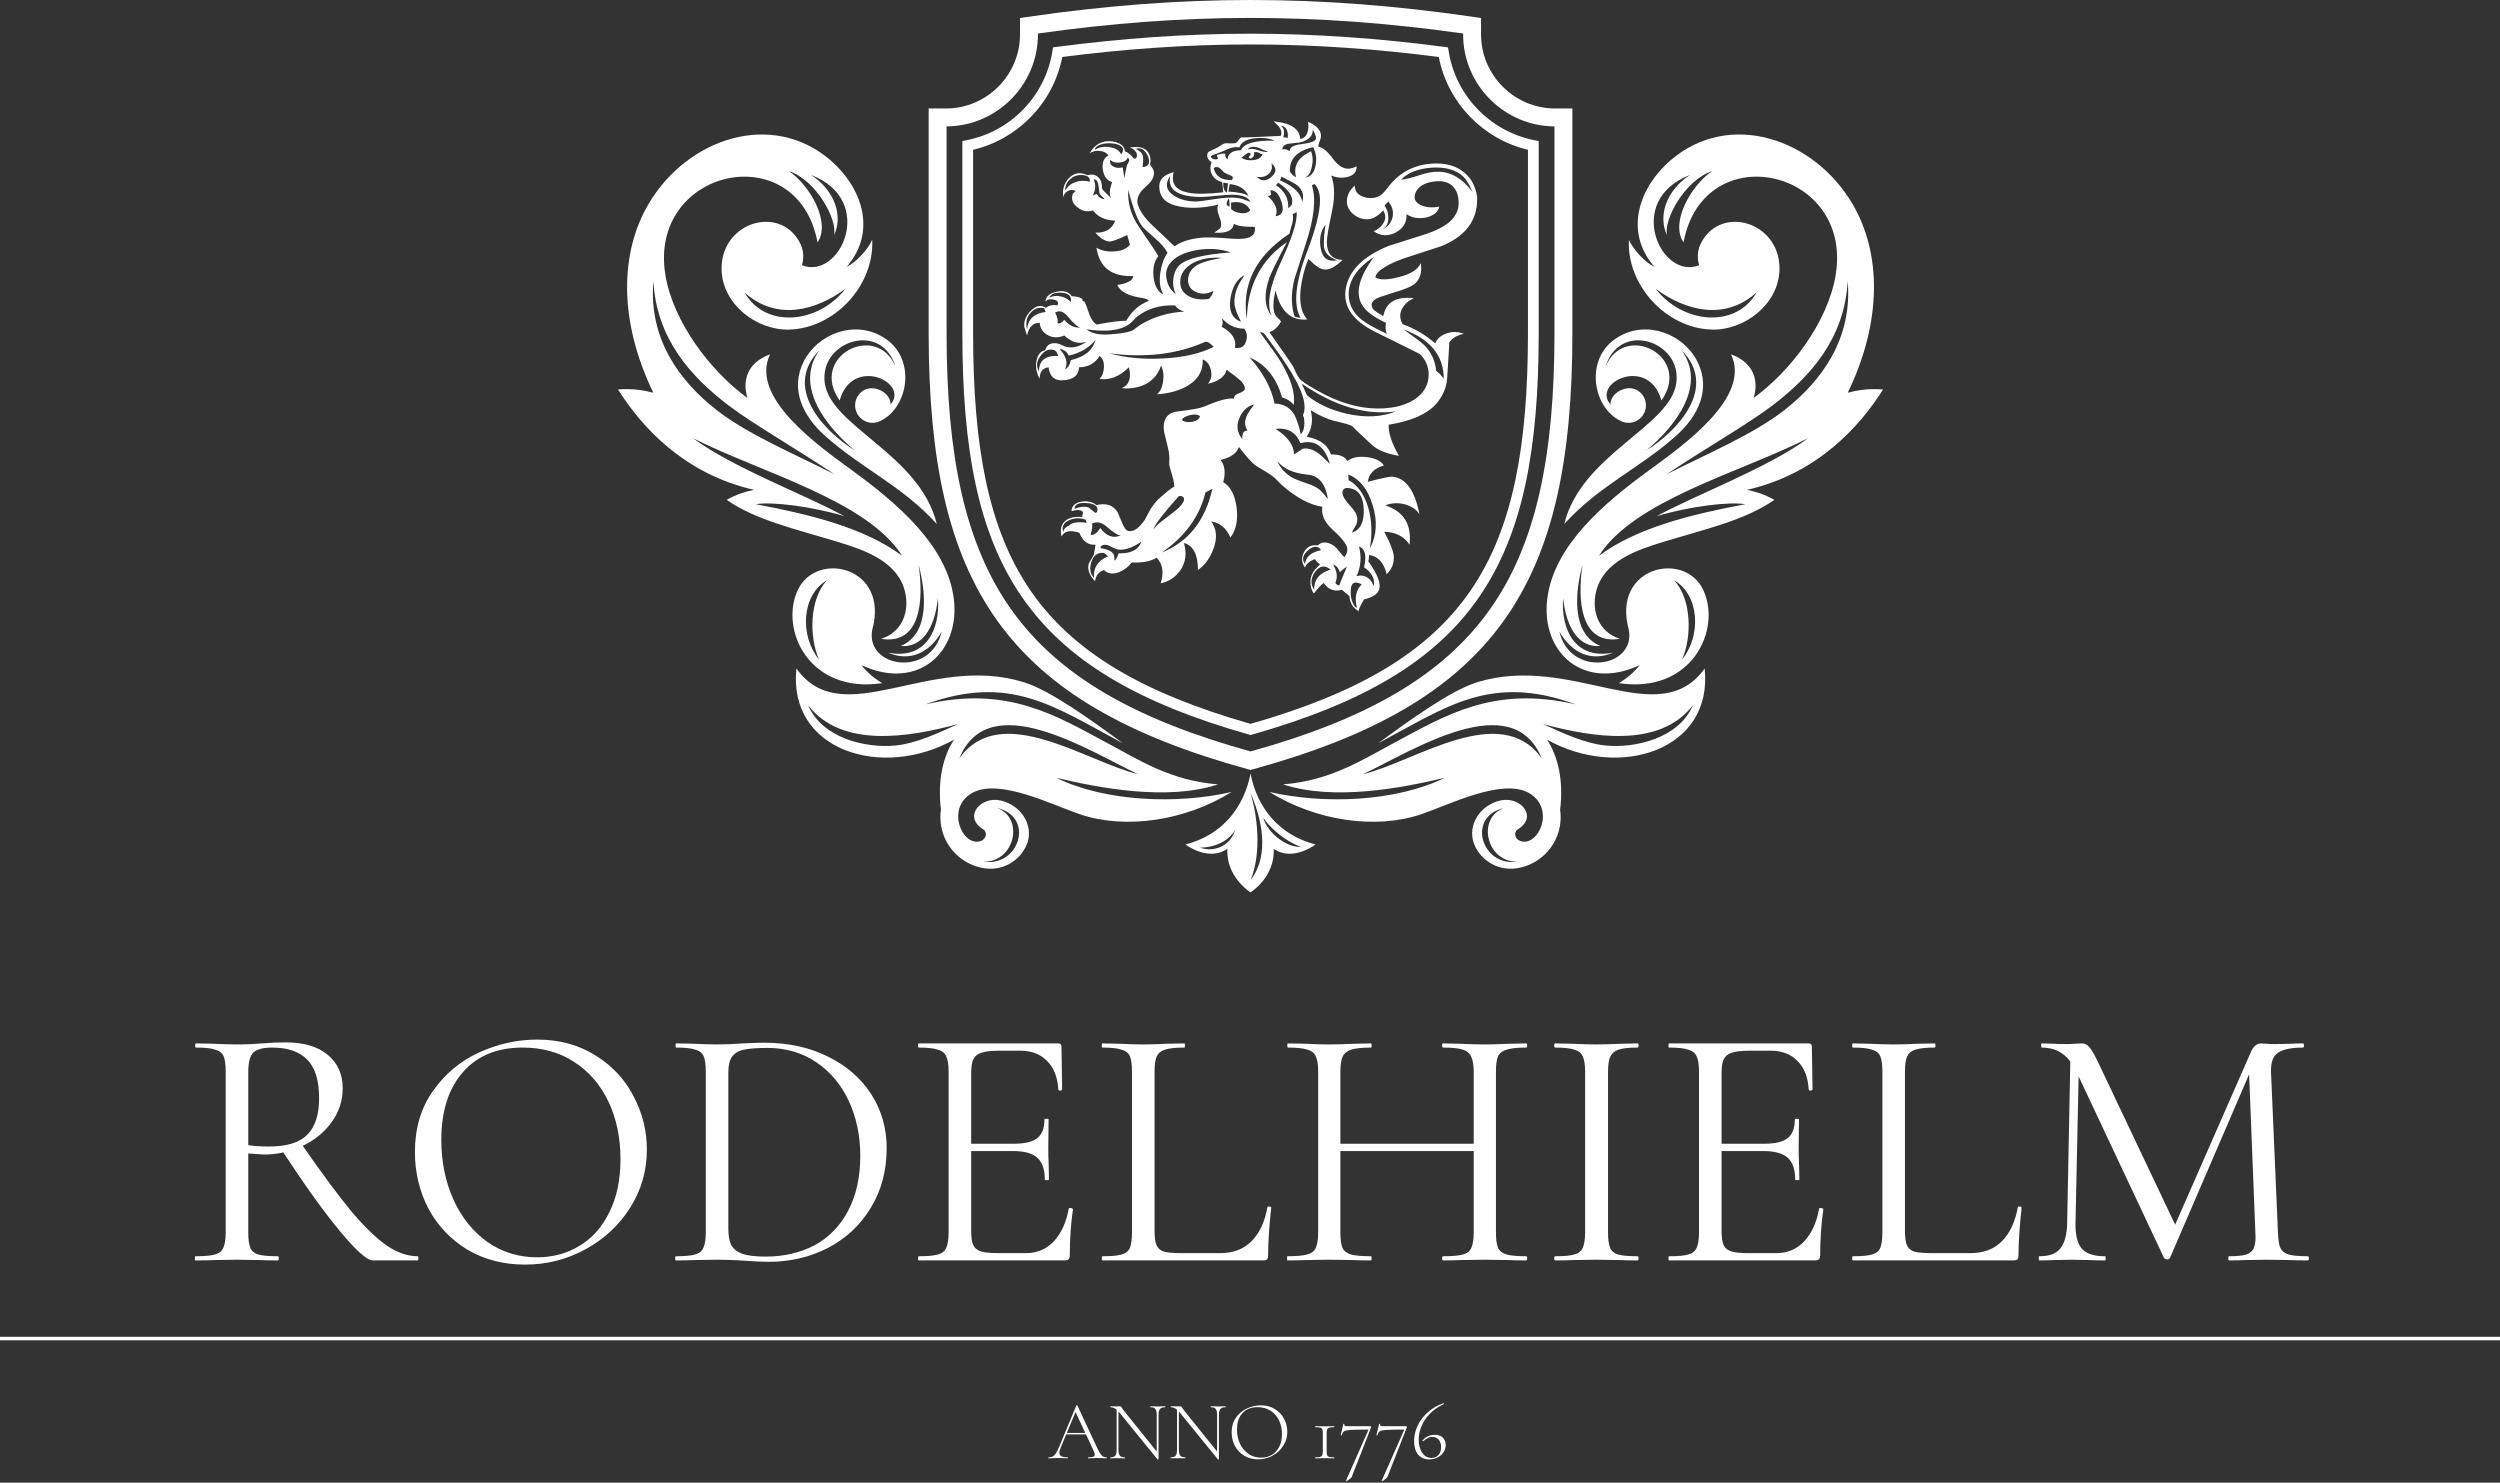
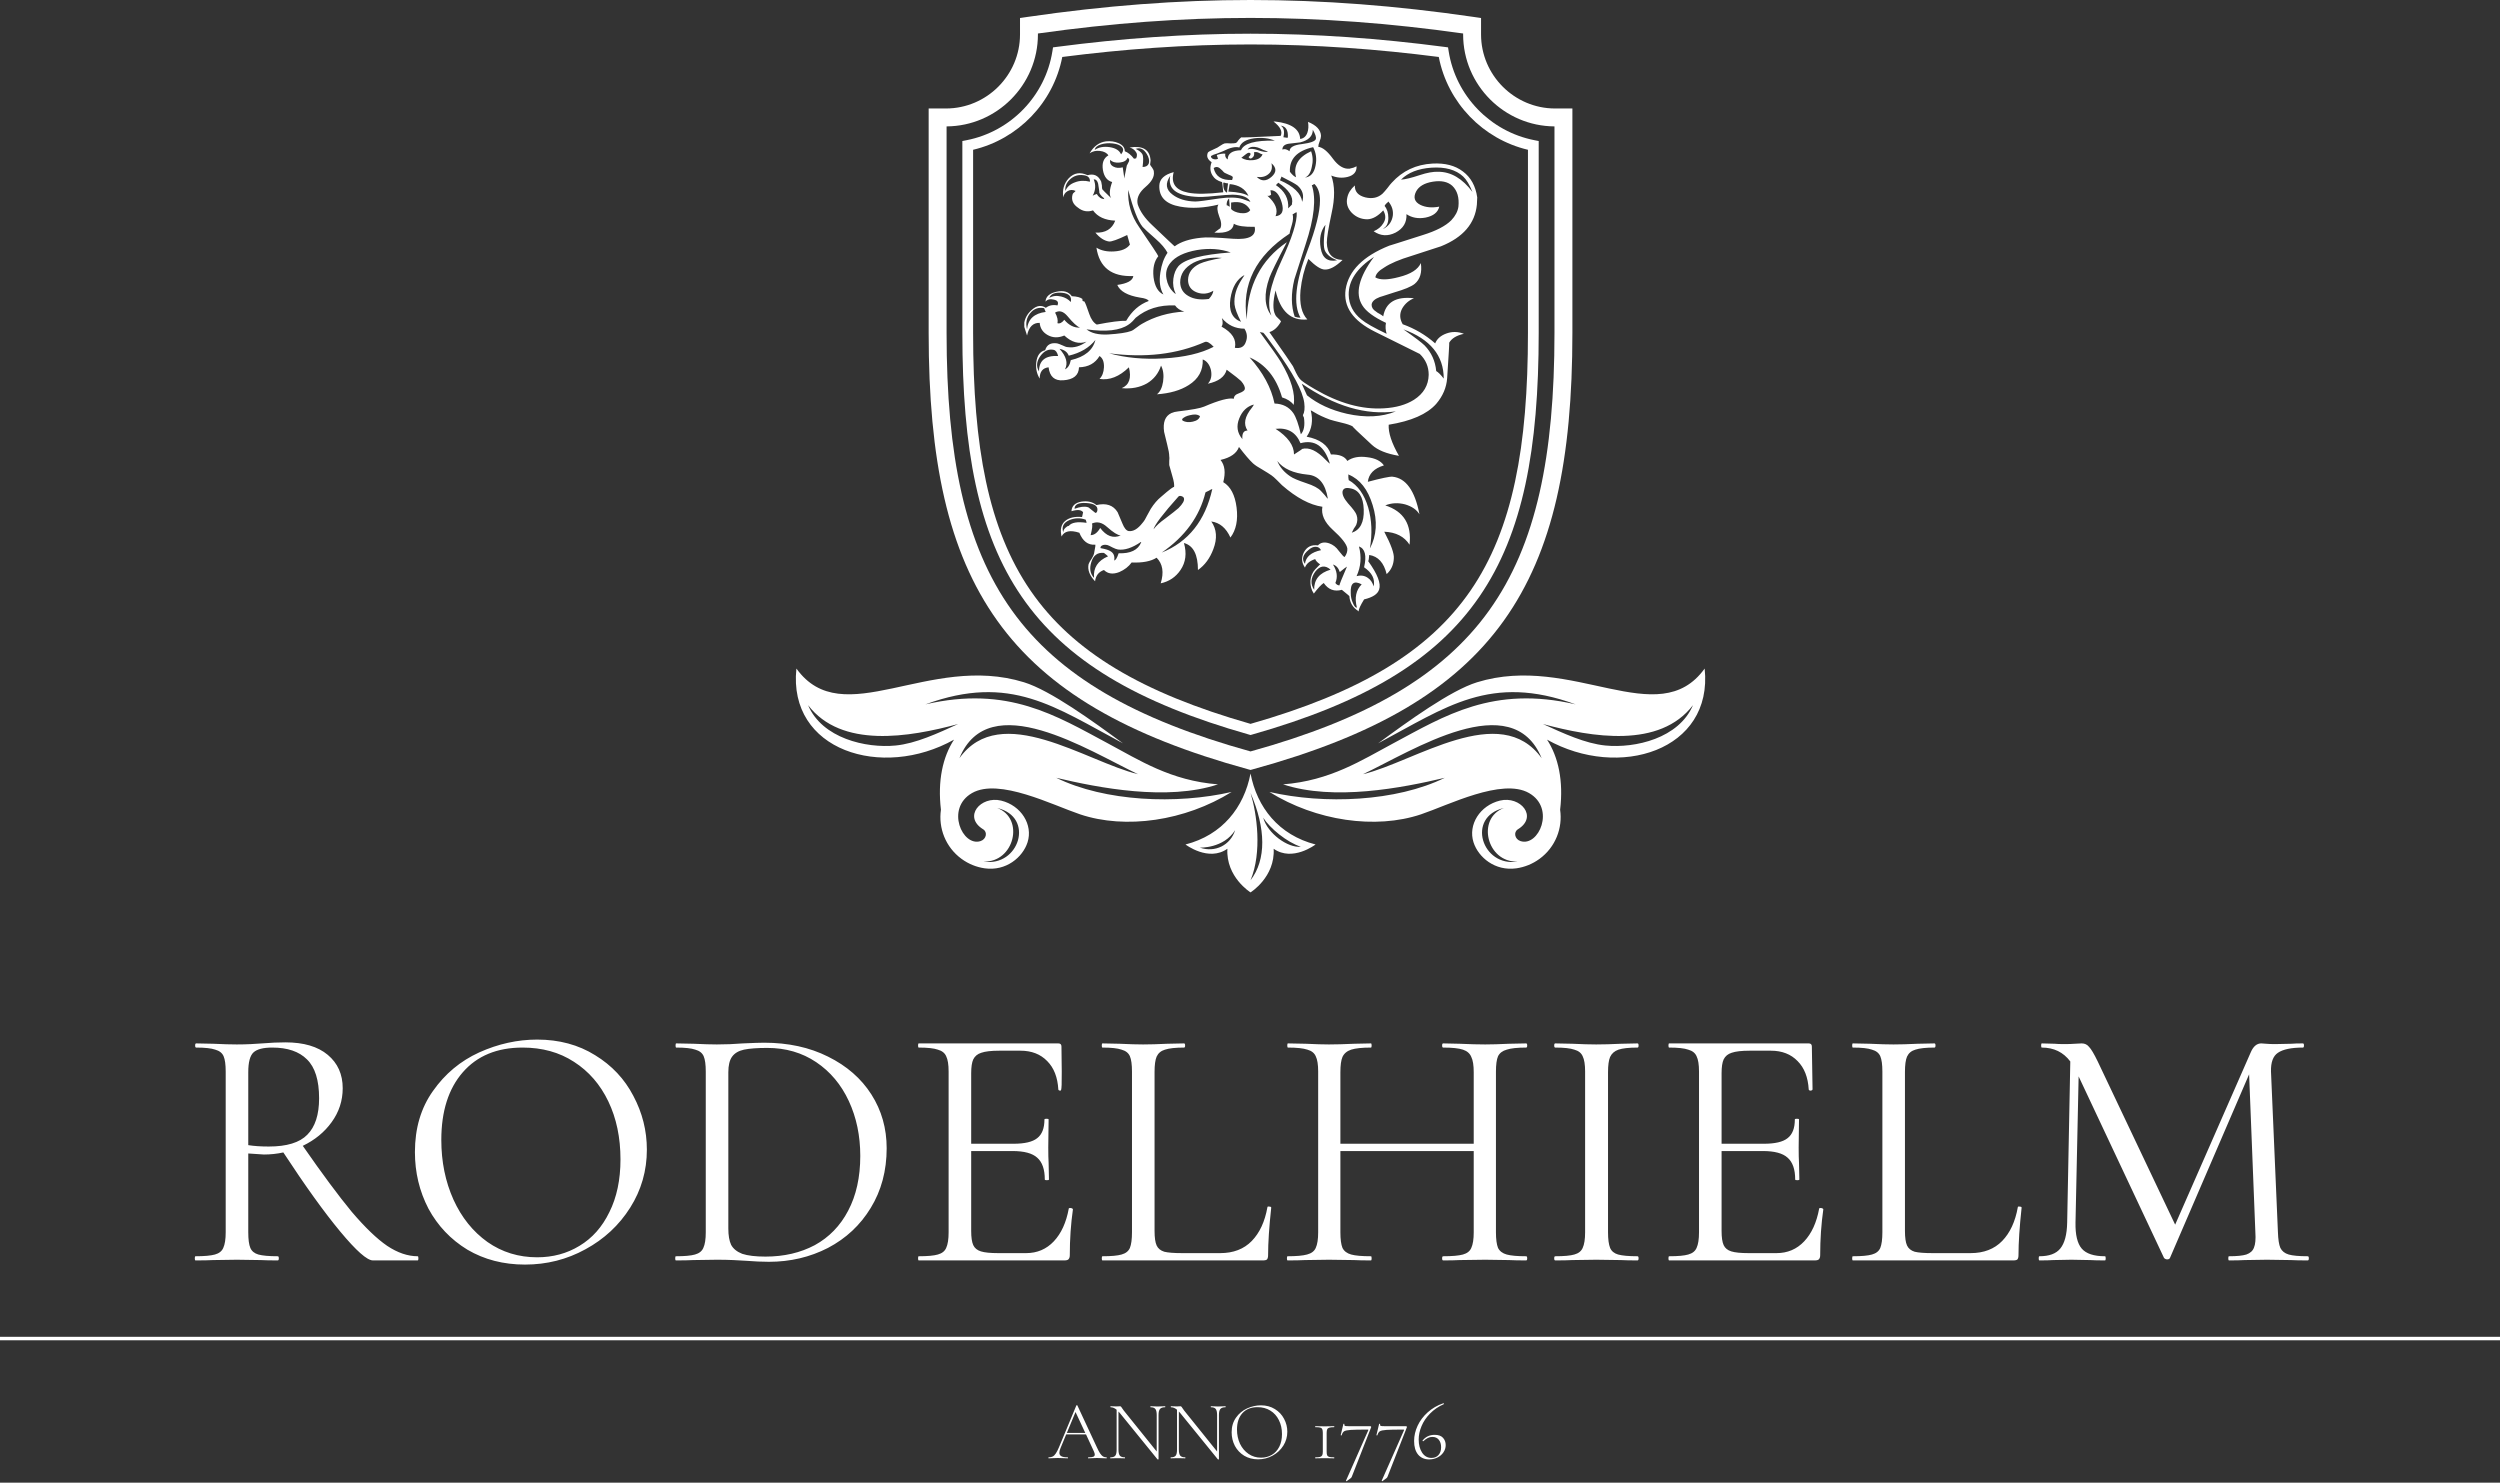
<svg xmlns="http://www.w3.org/2000/svg" width="720" height="427" viewBox="0 0 720 427" fill="none">
  <rect x="0" y="0" width="720" height="427" fill="#333333" stroke="none" />
-   <path d="M120.3 361.8C120.433 361.8 120.5 362 120.5 362.4C120.5 362.8 120.433 363 120.3 363H107.4C105.733 363 102.6 360.233 98 354.7C93.4 349.167 87.933 341.567 81.6 331.9C79.8 332.3 77.933 332.5 76 332.5C75.6 332.5 74.1 332.4 71.5 332.2V354.9C71.5 356.967 71.7 358.467 72.1 359.4C72.5 360.333 73.267 360.967 74.4 361.3C75.6 361.633 77.467 361.8 80 361.8C80.2 361.8 80.3 362 80.3 362.4C80.3 362.8 80.2 363 80 363C77.933 363 76.3 362.967 75.1 362.9L68.2 362.8L61.4 362.9C60.2 362.967 58.5 363 56.3 363C56.167 363 56.1 362.8 56.1 362.4C56.1 362 56.167 361.8 56.3 361.8C58.833 361.8 60.7 361.633 61.9 361.3C63.1 360.967 63.9 360.333 64.3 359.4C64.767 358.4 65 356.9 65 354.9V308.6C65 306.6 64.8 305.133 64.4 304.2C64 303.267 63.2 302.633 62 302.3C60.867 301.9 59.033 301.7 56.5 301.7C56.3 301.7 56.2 301.5 56.2 301.1C56.2 300.7 56.3 300.5 56.5 300.5L61.4 300.6C64.2 300.733 66.467 300.8 68.2 300.8C69.667 300.8 71.033 300.767 72.3 300.7C73.567 300.633 74.633 300.567 75.5 300.5C77.967 300.3 80.2 300.2 82.2 300.2C87.467 300.2 91.533 301.4 94.4 303.8C97.267 306.2 98.7 309.4 98.7 313.4C98.7 317 97.633 320.267 95.5 323.2C93.433 326.067 90.667 328.333 87.2 330C92.8 338.067 97.5 344.4 101.3 349C105.167 353.533 108.567 356.8 111.5 358.8C114.5 360.8 117.433 361.8 120.3 361.8ZM71.5 329.8C73.167 330.067 75.133 330.2 77.4 330.2C82.6 330.2 86.3 329.067 88.5 326.8C90.767 324.533 91.9 321.033 91.9 316.3C91.9 311.1 90.733 307.367 88.4 305.1C86.133 302.833 82.8 301.7 78.4 301.7C75.8 301.7 74 302.167 73 303.1C72 304.033 71.5 305.933 71.5 308.8V329.8ZM151.198 364.2C144.998 364.2 139.464 362.767 134.598 359.9C129.798 356.967 126.064 353.033 123.398 348.1C120.798 343.1 119.498 337.667 119.498 331.8C119.498 324.933 121.231 319.067 124.698 314.2C128.164 309.267 132.598 305.567 137.998 303.1C143.464 300.633 149.031 299.4 154.698 299.4C161.031 299.4 166.598 300.9 171.398 303.9C176.198 306.833 179.864 310.733 182.398 315.6C184.998 320.467 186.298 325.633 186.298 331.1C186.298 337.167 184.698 342.733 181.498 347.8C178.298 352.867 173.998 356.867 168.598 359.8C163.264 362.733 157.464 364.2 151.198 364.2ZM154.698 362.1C159.231 362.1 163.298 361 166.898 358.8C170.564 356.6 173.431 353.367 175.498 349.1C177.631 344.833 178.698 339.767 178.698 333.9C178.698 327.633 177.531 322.067 175.198 317.2C172.864 312.333 169.564 308.533 165.298 305.8C161.098 303.067 156.164 301.7 150.498 301.7C143.164 301.7 137.431 304.067 133.298 308.8C129.164 313.533 127.098 320.033 127.098 328.3C127.098 334.567 128.264 340.3 130.598 345.5C132.931 350.633 136.198 354.7 140.398 357.7C144.598 360.633 149.364 362.1 154.698 362.1ZM221.46 363.4C219.527 363.4 217.293 363.3 214.76 363.1C213.827 363.033 212.627 362.967 211.16 362.9C209.76 362.833 208.193 362.8 206.46 362.8L199.66 362.9C198.46 362.967 196.793 363 194.66 363C194.527 363 194.46 362.8 194.46 362.4C194.46 362 194.527 361.8 194.66 361.8C197.193 361.8 199.027 361.633 200.16 361.3C201.36 360.967 202.16 360.333 202.56 359.4C203.027 358.4 203.26 356.9 203.26 354.9V308.6C203.26 306.6 203.06 305.133 202.66 304.2C202.26 303.267 201.46 302.633 200.26 302.3C199.127 301.9 197.293 301.7 194.76 301.7C194.627 301.7 194.56 301.5 194.56 301.1C194.56 300.7 194.627 300.5 194.76 300.5L199.76 300.6C202.56 300.733 204.793 300.8 206.46 300.8C208.993 300.8 211.493 300.7 213.96 300.5C216.893 300.367 218.927 300.3 220.06 300.3C226.993 300.3 233.127 301.633 238.46 304.3C243.86 306.967 248.027 310.6 250.96 315.2C253.893 319.8 255.36 324.967 255.36 330.7C255.36 337.167 253.827 342.9 250.76 347.9C247.76 352.833 243.66 356.667 238.46 359.4C233.26 362.067 227.593 363.4 221.46 363.4ZM220.46 361.9C225.793 361.9 230.527 360.8 234.66 358.6C238.793 356.333 241.993 353.033 244.26 348.7C246.593 344.3 247.76 339.033 247.76 332.9C247.76 327.1 246.66 321.833 244.46 317.1C242.26 312.367 239.127 308.633 235.06 305.9C230.993 303.167 226.293 301.8 220.96 301.8C218.093 301.8 215.86 301.967 214.26 302.3C212.727 302.633 211.593 303.3 210.86 304.3C210.127 305.3 209.76 306.8 209.76 308.8V353.8C209.76 355.8 210.027 357.367 210.56 358.5C211.16 359.633 212.227 360.5 213.76 361.1C215.36 361.633 217.593 361.9 220.46 361.9ZM307.801 348.1C307.801 347.967 307.934 347.9 308.201 347.9C308.401 347.9 308.567 347.933 308.701 348C308.901 348.067 309.001 348.167 309.001 348.3C308.401 352.5 308.101 356.9 308.101 361.5C308.101 362.033 307.967 362.433 307.701 362.7C307.501 362.9 307.101 363 306.501 363H264.601C264.467 363 264.401 362.8 264.401 362.4C264.401 362 264.467 361.8 264.601 361.8C267.134 361.8 268.967 361.633 270.101 361.3C271.301 360.967 272.101 360.333 272.501 359.4C272.967 358.4 273.201 356.9 273.201 354.9V308.6C273.201 306.6 272.967 305.133 272.501 304.2C272.101 303.267 271.301 302.633 270.101 302.3C268.967 301.9 267.134 301.7 264.601 301.7C264.467 301.7 264.401 301.5 264.401 301.1C264.401 300.7 264.467 300.5 264.601 300.5H304.801C305.401 300.5 305.701 300.8 305.701 301.4L305.901 313.7C305.901 313.9 305.734 314.033 305.401 314.1C305.067 314.1 304.867 314 304.801 313.8C304.601 310.267 303.534 307.533 301.601 305.6C299.667 303.6 297.101 302.6 293.901 302.6H287.801C285.467 302.6 283.734 302.8 282.601 303.2C281.534 303.533 280.767 304.167 280.301 305.1C279.901 305.967 279.701 307.3 279.701 309.1V329.4H291.901C295.101 329.4 297.367 328.867 298.701 327.8C300.101 326.733 300.801 324.933 300.801 322.4C300.801 322.267 301.001 322.2 301.401 322.2C301.801 322.2 302.001 322.267 302.001 322.4L301.901 330.5C301.901 332.433 301.934 333.9 302.001 334.9L302.101 339.7C302.101 339.833 301.901 339.9 301.501 339.9C301.101 339.9 300.901 339.833 300.901 339.7C300.901 336.767 300.167 334.667 298.701 333.4C297.301 332.133 294.934 331.5 291.601 331.5H279.701V354.5C279.701 356.367 279.901 357.733 280.301 358.6C280.701 359.467 281.434 360.067 282.501 360.4C283.567 360.733 285.234 360.9 287.501 360.9H295.501C298.701 360.9 301.367 359.767 303.501 357.5C305.634 355.233 307.067 352.1 307.801 348.1ZM332.512 354.5C332.512 356.433 332.712 357.833 333.112 358.7C333.512 359.567 334.245 360.167 335.312 360.5C336.378 360.767 338.112 360.9 340.512 360.9H351.412C355.212 360.9 358.245 359.733 360.512 357.4C362.778 355.067 364.278 351.833 365.012 347.7C365.012 347.5 365.178 347.433 365.512 347.5C365.912 347.5 366.112 347.6 366.112 347.8C365.512 353.333 365.212 357.9 365.212 361.5C365.212 362.033 365.112 362.433 364.912 362.7C364.712 362.9 364.312 363 363.712 363H317.512C317.378 363 317.312 362.8 317.312 362.4C317.312 362 317.378 361.8 317.512 361.8C320.045 361.8 321.878 361.633 323.012 361.3C324.212 360.967 325.012 360.333 325.412 359.4C325.812 358.4 326.012 356.9 326.012 354.9V308.6C326.012 306.6 325.812 305.133 325.412 304.2C325.012 303.267 324.212 302.633 323.012 302.3C321.878 301.9 320.045 301.7 317.512 301.7C317.378 301.7 317.312 301.5 317.312 301.1C317.312 300.7 317.378 300.5 317.512 300.5L322.412 300.6C325.212 300.733 327.478 300.8 329.212 300.8C331.078 300.8 333.412 300.733 336.212 300.6L341.012 300.5C341.212 300.5 341.312 300.7 341.312 301.1C341.312 301.5 341.212 301.7 341.012 301.7C338.545 301.7 336.712 301.9 335.512 302.3C334.378 302.633 333.578 303.3 333.112 304.3C332.712 305.233 332.512 306.7 332.512 308.7V354.5ZM439.532 361.8C439.732 361.8 439.832 362 439.832 362.4C439.832 362.8 439.732 363 439.532 363C437.465 363 435.832 362.967 434.632 362.9L427.732 362.8L420.332 362.9C419.199 362.967 417.632 363 415.632 363C415.432 363 415.332 362.8 415.332 362.4C415.332 362 415.432 361.8 415.632 361.8C418.232 361.8 420.132 361.633 421.332 361.3C422.532 360.967 423.332 360.333 423.732 359.4C424.199 358.4 424.432 356.9 424.432 354.9V331.5H386.032V354.9C386.032 356.9 386.232 358.4 386.632 359.4C387.099 360.333 387.932 360.967 389.132 361.3C390.332 361.633 392.232 361.8 394.832 361.8C394.965 361.8 395.032 362 395.032 362.4C395.032 362.8 394.965 363 394.832 363C392.765 363 391.132 362.967 389.932 362.9L382.732 362.8L375.832 362.9C374.632 362.967 372.965 363 370.832 363C370.699 363 370.632 362.8 370.632 362.4C370.632 362 370.699 361.8 370.832 361.8C373.365 361.8 375.232 361.633 376.432 361.3C377.699 360.967 378.532 360.333 378.932 359.4C379.399 358.4 379.632 356.9 379.632 354.9V308.6C379.632 306.6 379.399 305.133 378.932 304.2C378.532 303.267 377.732 302.633 376.532 302.3C375.332 301.9 373.465 301.7 370.932 301.7C370.799 301.7 370.732 301.5 370.732 301.1C370.732 300.7 370.799 300.5 370.932 300.5L376.032 300.6C378.832 300.733 381.065 300.8 382.732 300.8C384.665 300.8 387.099 300.733 390.032 300.6L394.832 300.5C394.965 300.5 395.032 300.7 395.032 301.1C395.032 301.5 394.965 301.7 394.832 301.7C392.299 301.7 390.399 301.9 389.132 302.3C387.932 302.7 387.099 303.4 386.632 304.4C386.232 305.333 386.032 306.8 386.032 308.8V329.4H424.432V308.8C424.432 306.8 424.199 305.333 423.732 304.4C423.332 303.4 422.532 302.7 421.332 302.3C420.132 301.9 418.232 301.7 415.632 301.7C415.432 301.7 415.332 301.5 415.332 301.1C415.332 300.7 415.432 300.5 415.632 300.5L420.332 300.6C423.265 300.733 425.732 300.8 427.732 300.8C429.532 300.8 431.832 300.733 434.632 300.6L439.532 300.5C439.732 300.5 439.832 300.7 439.832 301.1C439.832 301.5 439.732 301.7 439.532 301.7C436.999 301.7 435.132 301.9 433.932 302.3C432.732 302.633 431.899 303.267 431.432 304.2C431.032 305.133 430.832 306.6 430.832 308.6V354.9C430.832 356.9 431.032 358.4 431.432 359.4C431.899 360.333 432.732 360.967 433.932 361.3C435.132 361.633 436.999 361.8 439.532 361.8ZM463.111 354.9C463.111 356.9 463.311 358.4 463.711 359.4C464.111 360.333 464.878 360.967 466.011 361.3C467.211 361.633 469.078 361.8 471.611 361.8C471.811 361.8 471.911 362 471.911 362.4C471.911 362.8 471.811 363 471.611 363C469.611 363 468.011 362.967 466.811 362.9L459.711 362.8L452.811 362.9C451.611 362.967 449.978 363 447.911 363C447.711 363 447.611 362.8 447.611 362.4C447.611 362 447.711 361.8 447.911 361.8C450.444 361.8 452.278 361.633 453.411 361.3C454.611 360.967 455.411 360.333 455.811 359.4C456.278 358.4 456.511 356.9 456.511 354.9V308.6C456.511 306.6 456.278 305.133 455.811 304.2C455.411 303.267 454.611 302.633 453.411 302.3C452.278 301.9 450.444 301.7 447.911 301.7C447.711 301.7 447.611 301.5 447.611 301.1C447.611 300.7 447.711 300.5 447.911 300.5L452.811 300.6C455.611 300.733 457.911 300.8 459.711 300.8C461.711 300.8 464.111 300.733 466.911 300.6L471.611 300.5C471.811 300.5 471.911 300.7 471.911 301.1C471.911 301.5 471.811 301.7 471.611 301.7C469.144 301.7 467.311 301.9 466.111 302.3C464.978 302.7 464.178 303.4 463.711 304.4C463.311 305.333 463.111 306.8 463.111 308.8V354.9ZM523.914 348.1C523.914 347.967 524.047 347.9 524.314 347.9C524.514 347.9 524.681 347.933 524.814 348C525.014 348.067 525.114 348.167 525.114 348.3C524.514 352.5 524.214 356.9 524.214 361.5C524.214 362.033 524.081 362.433 523.814 362.7C523.614 362.9 523.214 363 522.614 363H480.714C480.581 363 480.514 362.8 480.514 362.4C480.514 362 480.581 361.8 480.714 361.8C483.247 361.8 485.081 361.633 486.214 361.3C487.414 360.967 488.214 360.333 488.614 359.4C489.081 358.4 489.314 356.9 489.314 354.9V308.6C489.314 306.6 489.081 305.133 488.614 304.2C488.214 303.267 487.414 302.633 486.214 302.3C485.081 301.9 483.247 301.7 480.714 301.7C480.581 301.7 480.514 301.5 480.514 301.1C480.514 300.7 480.581 300.5 480.714 300.5H520.914C521.514 300.5 521.814 300.8 521.814 301.4L522.014 313.7C522.014 313.9 521.847 314.033 521.514 314.1C521.181 314.1 520.981 314 520.914 313.8C520.714 310.267 519.647 307.533 517.714 305.6C515.781 303.6 513.214 302.6 510.014 302.6H503.914C501.581 302.6 499.847 302.8 498.714 303.2C497.647 303.533 496.881 304.167 496.414 305.1C496.014 305.967 495.814 307.3 495.814 309.1V329.4H508.014C511.214 329.4 513.481 328.867 514.814 327.8C516.214 326.733 516.914 324.933 516.914 322.4C516.914 322.267 517.114 322.2 517.514 322.2C517.914 322.2 518.114 322.267 518.114 322.4L518.014 330.5C518.014 332.433 518.047 333.9 518.114 334.9L518.214 339.7C518.214 339.833 518.014 339.9 517.614 339.9C517.214 339.9 517.014 339.833 517.014 339.7C517.014 336.767 516.281 334.667 514.814 333.4C513.414 332.133 511.047 331.5 507.714 331.5H495.814V354.5C495.814 356.367 496.014 357.733 496.414 358.6C496.814 359.467 497.547 360.067 498.614 360.4C499.681 360.733 501.347 360.9 503.614 360.9H511.614C514.814 360.9 517.481 359.767 519.614 357.5C521.747 355.233 523.181 352.1 523.914 348.1ZM548.625 354.5C548.625 356.433 548.825 357.833 549.225 358.7C549.625 359.567 550.358 360.167 551.425 360.5C552.492 360.767 554.225 360.9 556.625 360.9H567.525C571.325 360.9 574.358 359.733 576.625 357.4C578.892 355.067 580.392 351.833 581.125 347.7C581.125 347.5 581.292 347.433 581.625 347.5C582.025 347.5 582.225 347.6 582.225 347.8C581.625 353.333 581.325 357.9 581.325 361.5C581.325 362.033 581.225 362.433 581.025 362.7C580.825 362.9 580.425 363 579.825 363H533.625C533.492 363 533.425 362.8 533.425 362.4C533.425 362 533.492 361.8 533.625 361.8C536.158 361.8 537.992 361.633 539.125 361.3C540.325 360.967 541.125 360.333 541.525 359.4C541.925 358.4 542.125 356.9 542.125 354.9V308.6C542.125 306.6 541.925 305.133 541.525 304.2C541.125 303.267 540.325 302.633 539.125 302.3C537.992 301.9 536.158 301.7 533.625 301.7C533.492 301.7 533.425 301.5 533.425 301.1C533.425 300.7 533.492 300.5 533.625 300.5L538.525 300.6C541.325 300.733 543.592 300.8 545.325 300.8C547.192 300.8 549.525 300.733 552.325 300.6L557.125 300.5C557.325 300.5 557.425 300.7 557.425 301.1C557.425 301.5 557.325 301.7 557.125 301.7C554.658 301.7 552.825 301.9 551.625 302.3C550.492 302.633 549.692 303.3 549.225 304.3C548.825 305.233 548.625 306.7 548.625 308.7V354.5ZM664.645 361.8C664.845 361.8 664.945 362 664.945 362.4C664.945 362.8 664.845 363 664.645 363C662.579 363 660.945 362.967 659.745 362.9L652.845 362.8L646.445 362.9C645.379 362.967 643.879 363 641.945 363C641.812 363 641.745 362.8 641.745 362.4C641.745 362 641.812 361.8 641.945 361.8C644.212 361.8 645.879 361.633 646.945 361.3C648.079 360.9 648.812 360.233 649.145 359.3C649.545 358.367 649.679 356.9 649.545 354.9L647.745 309.4L624.945 362.3C624.812 362.567 624.545 362.7 624.145 362.7C623.812 362.7 623.512 362.567 623.245 362.3L598.645 310L597.745 352.1C597.679 355.633 598.279 358.133 599.545 359.6C600.812 361.067 603.045 361.8 606.245 361.8C606.379 361.8 606.445 362 606.445 362.4C606.445 362.8 606.379 363 606.245 363C604.379 363 602.945 362.967 601.945 362.9L596.545 362.8L591.345 362.9C590.412 362.967 589.079 363 587.345 363C587.212 363 587.145 362.8 587.145 362.4C587.145 362 587.212 361.8 587.345 361.8C590.145 361.8 592.145 361.067 593.345 359.6C594.612 358.067 595.279 355.567 595.345 352.1L596.245 305.7C594.245 303.033 591.512 301.7 588.045 301.7C587.912 301.7 587.845 301.5 587.845 301.1C587.845 300.7 587.912 300.5 588.045 300.5L591.745 300.6C592.412 300.667 593.345 300.7 594.545 300.7C595.745 300.7 596.745 300.667 597.545 300.6C598.412 300.533 599.079 300.5 599.545 300.5C600.412 300.5 601.112 300.833 601.645 301.5C602.245 302.1 603.079 303.5 604.145 305.7L626.445 352.7L648.245 303C648.979 301.333 649.979 300.5 651.245 300.5C651.579 300.5 652.045 300.533 652.645 300.6C653.312 300.667 654.179 300.7 655.245 300.7L659.945 300.6C660.679 300.533 661.779 300.5 663.245 300.5C663.445 300.5 663.545 300.7 663.545 301.1C663.545 301.5 663.445 301.7 663.245 301.7C659.912 301.7 657.512 302.2 656.045 303.2C654.645 304.133 653.979 305.933 654.045 308.6L656.045 354.9C656.112 356.967 656.345 358.467 656.745 359.4C657.212 360.333 658.012 360.967 659.145 361.3C660.279 361.633 662.112 361.8 664.645 361.8Z" fill="white" />
+   <path d="M120.3 361.8C120.433 361.8 120.5 362 120.5 362.4C120.5 362.8 120.433 363 120.3 363H107.4C105.733 363 102.6 360.233 98 354.7C93.4 349.167 87.933 341.567 81.6 331.9C79.8 332.3 77.933 332.5 76 332.5C75.6 332.5 74.1 332.4 71.5 332.2V354.9C71.5 356.967 71.7 358.467 72.1 359.4C72.5 360.333 73.267 360.967 74.4 361.3C75.6 361.633 77.467 361.8 80 361.8C80.2 361.8 80.3 362 80.3 362.4C80.3 362.8 80.2 363 80 363C77.933 363 76.3 362.967 75.1 362.9L68.2 362.8L61.4 362.9C60.2 362.967 58.5 363 56.3 363C56.167 363 56.1 362.8 56.1 362.4C56.1 362 56.167 361.8 56.3 361.8C58.833 361.8 60.7 361.633 61.9 361.3C63.1 360.967 63.9 360.333 64.3 359.4C64.767 358.4 65 356.9 65 354.9V308.6C65 306.6 64.8 305.133 64.4 304.2C64 303.267 63.2 302.633 62 302.3C60.867 301.9 59.033 301.7 56.5 301.7C56.3 301.7 56.2 301.5 56.2 301.1C56.2 300.7 56.3 300.5 56.5 300.5L61.4 300.6C64.2 300.733 66.467 300.8 68.2 300.8C69.667 300.8 71.033 300.767 72.3 300.7C73.567 300.633 74.633 300.567 75.5 300.5C77.967 300.3 80.2 300.2 82.2 300.2C87.467 300.2 91.533 301.4 94.4 303.8C97.267 306.2 98.7 309.4 98.7 313.4C98.7 317 97.633 320.267 95.5 323.2C93.433 326.067 90.667 328.333 87.2 330C92.8 338.067 97.5 344.4 101.3 349C105.167 353.533 108.567 356.8 111.5 358.8C114.5 360.8 117.433 361.8 120.3 361.8ZM71.5 329.8C73.167 330.067 75.133 330.2 77.4 330.2C82.6 330.2 86.3 329.067 88.5 326.8C90.767 324.533 91.9 321.033 91.9 316.3C91.9 311.1 90.733 307.367 88.4 305.1C86.133 302.833 82.8 301.7 78.4 301.7C75.8 301.7 74 302.167 73 303.1C72 304.033 71.5 305.933 71.5 308.8V329.8ZM151.198 364.2C144.998 364.2 139.464 362.767 134.598 359.9C129.798 356.967 126.064 353.033 123.398 348.1C120.798 343.1 119.498 337.667 119.498 331.8C119.498 324.933 121.231 319.067 124.698 314.2C128.164 309.267 132.598 305.567 137.998 303.1C143.464 300.633 149.031 299.4 154.698 299.4C161.031 299.4 166.598 300.9 171.398 303.9C176.198 306.833 179.864 310.733 182.398 315.6C184.998 320.467 186.298 325.633 186.298 331.1C186.298 337.167 184.698 342.733 181.498 347.8C178.298 352.867 173.998 356.867 168.598 359.8C163.264 362.733 157.464 364.2 151.198 364.2ZM154.698 362.1C159.231 362.1 163.298 361 166.898 358.8C170.564 356.6 173.431 353.367 175.498 349.1C177.631 344.833 178.698 339.767 178.698 333.9C178.698 327.633 177.531 322.067 175.198 317.2C172.864 312.333 169.564 308.533 165.298 305.8C161.098 303.067 156.164 301.7 150.498 301.7C143.164 301.7 137.431 304.067 133.298 308.8C129.164 313.533 127.098 320.033 127.098 328.3C127.098 334.567 128.264 340.3 130.598 345.5C132.931 350.633 136.198 354.7 140.398 357.7C144.598 360.633 149.364 362.1 154.698 362.1ZM221.46 363.4C219.527 363.4 217.293 363.3 214.76 363.1C213.827 363.033 212.627 362.967 211.16 362.9C209.76 362.833 208.193 362.8 206.46 362.8L199.66 362.9C198.46 362.967 196.793 363 194.66 363C194.527 363 194.46 362.8 194.46 362.4C194.46 362 194.527 361.8 194.66 361.8C197.193 361.8 199.027 361.633 200.16 361.3C201.36 360.967 202.16 360.333 202.56 359.4C203.027 358.4 203.26 356.9 203.26 354.9V308.6C203.26 306.6 203.06 305.133 202.66 304.2C202.26 303.267 201.46 302.633 200.26 302.3C199.127 301.9 197.293 301.7 194.76 301.7C194.627 301.7 194.56 301.5 194.56 301.1C194.56 300.7 194.627 300.5 194.76 300.5L199.76 300.6C202.56 300.733 204.793 300.8 206.46 300.8C208.993 300.8 211.493 300.7 213.96 300.5C216.893 300.367 218.927 300.3 220.06 300.3C226.993 300.3 233.127 301.633 238.46 304.3C243.86 306.967 248.027 310.6 250.96 315.2C253.893 319.8 255.36 324.967 255.36 330.7C255.36 337.167 253.827 342.9 250.76 347.9C247.76 352.833 243.66 356.667 238.46 359.4C233.26 362.067 227.593 363.4 221.46 363.4ZM220.46 361.9C225.793 361.9 230.527 360.8 234.66 358.6C238.793 356.333 241.993 353.033 244.26 348.7C246.593 344.3 247.76 339.033 247.76 332.9C247.76 327.1 246.66 321.833 244.46 317.1C242.26 312.367 239.127 308.633 235.06 305.9C230.993 303.167 226.293 301.8 220.96 301.8C218.093 301.8 215.86 301.967 214.26 302.3C212.727 302.633 211.593 303.3 210.86 304.3C210.127 305.3 209.76 306.8 209.76 308.8V353.8C209.76 355.8 210.027 357.367 210.56 358.5C211.16 359.633 212.227 360.5 213.76 361.1C215.36 361.633 217.593 361.9 220.46 361.9ZM307.801 348.1C307.801 347.967 307.934 347.9 308.201 347.9C308.401 347.9 308.567 347.933 308.701 348C308.901 348.067 309.001 348.167 309.001 348.3C308.401 352.5 308.101 356.9 308.101 361.5C308.101 362.033 307.967 362.433 307.701 362.7C307.501 362.9 307.101 363 306.501 363H264.601C264.467 363 264.401 362.8 264.401 362.4C264.401 362 264.467 361.8 264.601 361.8C267.134 361.8 268.967 361.633 270.101 361.3C271.301 360.967 272.101 360.333 272.501 359.4C272.967 358.4 273.201 356.9 273.201 354.9V308.6C273.201 306.6 272.967 305.133 272.501 304.2C272.101 303.267 271.301 302.633 270.101 302.3C268.967 301.9 267.134 301.7 264.601 301.7C264.467 301.7 264.401 301.5 264.401 301.1C264.401 300.7 264.467 300.5 264.601 300.5H304.801C305.401 300.5 305.701 300.8 305.701 301.4C305.901 313.9 305.734 314.033 305.401 314.1C305.067 314.1 304.867 314 304.801 313.8C304.601 310.267 303.534 307.533 301.601 305.6C299.667 303.6 297.101 302.6 293.901 302.6H287.801C285.467 302.6 283.734 302.8 282.601 303.2C281.534 303.533 280.767 304.167 280.301 305.1C279.901 305.967 279.701 307.3 279.701 309.1V329.4H291.901C295.101 329.4 297.367 328.867 298.701 327.8C300.101 326.733 300.801 324.933 300.801 322.4C300.801 322.267 301.001 322.2 301.401 322.2C301.801 322.2 302.001 322.267 302.001 322.4L301.901 330.5C301.901 332.433 301.934 333.9 302.001 334.9L302.101 339.7C302.101 339.833 301.901 339.9 301.501 339.9C301.101 339.9 300.901 339.833 300.901 339.7C300.901 336.767 300.167 334.667 298.701 333.4C297.301 332.133 294.934 331.5 291.601 331.5H279.701V354.5C279.701 356.367 279.901 357.733 280.301 358.6C280.701 359.467 281.434 360.067 282.501 360.4C283.567 360.733 285.234 360.9 287.501 360.9H295.501C298.701 360.9 301.367 359.767 303.501 357.5C305.634 355.233 307.067 352.1 307.801 348.1ZM332.512 354.5C332.512 356.433 332.712 357.833 333.112 358.7C333.512 359.567 334.245 360.167 335.312 360.5C336.378 360.767 338.112 360.9 340.512 360.9H351.412C355.212 360.9 358.245 359.733 360.512 357.4C362.778 355.067 364.278 351.833 365.012 347.7C365.012 347.5 365.178 347.433 365.512 347.5C365.912 347.5 366.112 347.6 366.112 347.8C365.512 353.333 365.212 357.9 365.212 361.5C365.212 362.033 365.112 362.433 364.912 362.7C364.712 362.9 364.312 363 363.712 363H317.512C317.378 363 317.312 362.8 317.312 362.4C317.312 362 317.378 361.8 317.512 361.8C320.045 361.8 321.878 361.633 323.012 361.3C324.212 360.967 325.012 360.333 325.412 359.4C325.812 358.4 326.012 356.9 326.012 354.9V308.6C326.012 306.6 325.812 305.133 325.412 304.2C325.012 303.267 324.212 302.633 323.012 302.3C321.878 301.9 320.045 301.7 317.512 301.7C317.378 301.7 317.312 301.5 317.312 301.1C317.312 300.7 317.378 300.5 317.512 300.5L322.412 300.6C325.212 300.733 327.478 300.8 329.212 300.8C331.078 300.8 333.412 300.733 336.212 300.6L341.012 300.5C341.212 300.5 341.312 300.7 341.312 301.1C341.312 301.5 341.212 301.7 341.012 301.7C338.545 301.7 336.712 301.9 335.512 302.3C334.378 302.633 333.578 303.3 333.112 304.3C332.712 305.233 332.512 306.7 332.512 308.7V354.5ZM439.532 361.8C439.732 361.8 439.832 362 439.832 362.4C439.832 362.8 439.732 363 439.532 363C437.465 363 435.832 362.967 434.632 362.9L427.732 362.8L420.332 362.9C419.199 362.967 417.632 363 415.632 363C415.432 363 415.332 362.8 415.332 362.4C415.332 362 415.432 361.8 415.632 361.8C418.232 361.8 420.132 361.633 421.332 361.3C422.532 360.967 423.332 360.333 423.732 359.4C424.199 358.4 424.432 356.9 424.432 354.9V331.5H386.032V354.9C386.032 356.9 386.232 358.4 386.632 359.4C387.099 360.333 387.932 360.967 389.132 361.3C390.332 361.633 392.232 361.8 394.832 361.8C394.965 361.8 395.032 362 395.032 362.4C395.032 362.8 394.965 363 394.832 363C392.765 363 391.132 362.967 389.932 362.9L382.732 362.8L375.832 362.9C374.632 362.967 372.965 363 370.832 363C370.699 363 370.632 362.8 370.632 362.4C370.632 362 370.699 361.8 370.832 361.8C373.365 361.8 375.232 361.633 376.432 361.3C377.699 360.967 378.532 360.333 378.932 359.4C379.399 358.4 379.632 356.9 379.632 354.9V308.6C379.632 306.6 379.399 305.133 378.932 304.2C378.532 303.267 377.732 302.633 376.532 302.3C375.332 301.9 373.465 301.7 370.932 301.7C370.799 301.7 370.732 301.5 370.732 301.1C370.732 300.7 370.799 300.5 370.932 300.5L376.032 300.6C378.832 300.733 381.065 300.8 382.732 300.8C384.665 300.8 387.099 300.733 390.032 300.6L394.832 300.5C394.965 300.5 395.032 300.7 395.032 301.1C395.032 301.5 394.965 301.7 394.832 301.7C392.299 301.7 390.399 301.9 389.132 302.3C387.932 302.7 387.099 303.4 386.632 304.4C386.232 305.333 386.032 306.8 386.032 308.8V329.4H424.432V308.8C424.432 306.8 424.199 305.333 423.732 304.4C423.332 303.4 422.532 302.7 421.332 302.3C420.132 301.9 418.232 301.7 415.632 301.7C415.432 301.7 415.332 301.5 415.332 301.1C415.332 300.7 415.432 300.5 415.632 300.5L420.332 300.6C423.265 300.733 425.732 300.8 427.732 300.8C429.532 300.8 431.832 300.733 434.632 300.6L439.532 300.5C439.732 300.5 439.832 300.7 439.832 301.1C439.832 301.5 439.732 301.7 439.532 301.7C436.999 301.7 435.132 301.9 433.932 302.3C432.732 302.633 431.899 303.267 431.432 304.2C431.032 305.133 430.832 306.6 430.832 308.6V354.9C430.832 356.9 431.032 358.4 431.432 359.4C431.899 360.333 432.732 360.967 433.932 361.3C435.132 361.633 436.999 361.8 439.532 361.8ZM463.111 354.9C463.111 356.9 463.311 358.4 463.711 359.4C464.111 360.333 464.878 360.967 466.011 361.3C467.211 361.633 469.078 361.8 471.611 361.8C471.811 361.8 471.911 362 471.911 362.4C471.911 362.8 471.811 363 471.611 363C469.611 363 468.011 362.967 466.811 362.9L459.711 362.8L452.811 362.9C451.611 362.967 449.978 363 447.911 363C447.711 363 447.611 362.8 447.611 362.4C447.611 362 447.711 361.8 447.911 361.8C450.444 361.8 452.278 361.633 453.411 361.3C454.611 360.967 455.411 360.333 455.811 359.4C456.278 358.4 456.511 356.9 456.511 354.9V308.6C456.511 306.6 456.278 305.133 455.811 304.2C455.411 303.267 454.611 302.633 453.411 302.3C452.278 301.9 450.444 301.7 447.911 301.7C447.711 301.7 447.611 301.5 447.611 301.1C447.611 300.7 447.711 300.5 447.911 300.5L452.811 300.6C455.611 300.733 457.911 300.8 459.711 300.8C461.711 300.8 464.111 300.733 466.911 300.6L471.611 300.5C471.811 300.5 471.911 300.7 471.911 301.1C471.911 301.5 471.811 301.7 471.611 301.7C469.144 301.7 467.311 301.9 466.111 302.3C464.978 302.7 464.178 303.4 463.711 304.4C463.311 305.333 463.111 306.8 463.111 308.8V354.9ZM523.914 348.1C523.914 347.967 524.047 347.9 524.314 347.9C524.514 347.9 524.681 347.933 524.814 348C525.014 348.067 525.114 348.167 525.114 348.3C524.514 352.5 524.214 356.9 524.214 361.5C524.214 362.033 524.081 362.433 523.814 362.7C523.614 362.9 523.214 363 522.614 363H480.714C480.581 363 480.514 362.8 480.514 362.4C480.514 362 480.581 361.8 480.714 361.8C483.247 361.8 485.081 361.633 486.214 361.3C487.414 360.967 488.214 360.333 488.614 359.4C489.081 358.4 489.314 356.9 489.314 354.9V308.6C489.314 306.6 489.081 305.133 488.614 304.2C488.214 303.267 487.414 302.633 486.214 302.3C485.081 301.9 483.247 301.7 480.714 301.7C480.581 301.7 480.514 301.5 480.514 301.1C480.514 300.7 480.581 300.5 480.714 300.5H520.914C521.514 300.5 521.814 300.8 521.814 301.4L522.014 313.7C522.014 313.9 521.847 314.033 521.514 314.1C521.181 314.1 520.981 314 520.914 313.8C520.714 310.267 519.647 307.533 517.714 305.6C515.781 303.6 513.214 302.6 510.014 302.6H503.914C501.581 302.6 499.847 302.8 498.714 303.2C497.647 303.533 496.881 304.167 496.414 305.1C496.014 305.967 495.814 307.3 495.814 309.1V329.4H508.014C511.214 329.4 513.481 328.867 514.814 327.8C516.214 326.733 516.914 324.933 516.914 322.4C516.914 322.267 517.114 322.2 517.514 322.2C517.914 322.2 518.114 322.267 518.114 322.4L518.014 330.5C518.014 332.433 518.047 333.9 518.114 334.9L518.214 339.7C518.214 339.833 518.014 339.9 517.614 339.9C517.214 339.9 517.014 339.833 517.014 339.7C517.014 336.767 516.281 334.667 514.814 333.4C513.414 332.133 511.047 331.5 507.714 331.5H495.814V354.5C495.814 356.367 496.014 357.733 496.414 358.6C496.814 359.467 497.547 360.067 498.614 360.4C499.681 360.733 501.347 360.9 503.614 360.9H511.614C514.814 360.9 517.481 359.767 519.614 357.5C521.747 355.233 523.181 352.1 523.914 348.1ZM548.625 354.5C548.625 356.433 548.825 357.833 549.225 358.7C549.625 359.567 550.358 360.167 551.425 360.5C552.492 360.767 554.225 360.9 556.625 360.9H567.525C571.325 360.9 574.358 359.733 576.625 357.4C578.892 355.067 580.392 351.833 581.125 347.7C581.125 347.5 581.292 347.433 581.625 347.5C582.025 347.5 582.225 347.6 582.225 347.8C581.625 353.333 581.325 357.9 581.325 361.5C581.325 362.033 581.225 362.433 581.025 362.7C580.825 362.9 580.425 363 579.825 363H533.625C533.492 363 533.425 362.8 533.425 362.4C533.425 362 533.492 361.8 533.625 361.8C536.158 361.8 537.992 361.633 539.125 361.3C540.325 360.967 541.125 360.333 541.525 359.4C541.925 358.4 542.125 356.9 542.125 354.9V308.6C542.125 306.6 541.925 305.133 541.525 304.2C541.125 303.267 540.325 302.633 539.125 302.3C537.992 301.9 536.158 301.7 533.625 301.7C533.492 301.7 533.425 301.5 533.425 301.1C533.425 300.7 533.492 300.5 533.625 300.5L538.525 300.6C541.325 300.733 543.592 300.8 545.325 300.8C547.192 300.8 549.525 300.733 552.325 300.6L557.125 300.5C557.325 300.5 557.425 300.7 557.425 301.1C557.425 301.5 557.325 301.7 557.125 301.7C554.658 301.7 552.825 301.9 551.625 302.3C550.492 302.633 549.692 303.3 549.225 304.3C548.825 305.233 548.625 306.7 548.625 308.7V354.5ZM664.645 361.8C664.845 361.8 664.945 362 664.945 362.4C664.945 362.8 664.845 363 664.645 363C662.579 363 660.945 362.967 659.745 362.9L652.845 362.8L646.445 362.9C645.379 362.967 643.879 363 641.945 363C641.812 363 641.745 362.8 641.745 362.4C641.745 362 641.812 361.8 641.945 361.8C644.212 361.8 645.879 361.633 646.945 361.3C648.079 360.9 648.812 360.233 649.145 359.3C649.545 358.367 649.679 356.9 649.545 354.9L647.745 309.4L624.945 362.3C624.812 362.567 624.545 362.7 624.145 362.7C623.812 362.7 623.512 362.567 623.245 362.3L598.645 310L597.745 352.1C597.679 355.633 598.279 358.133 599.545 359.6C600.812 361.067 603.045 361.8 606.245 361.8C606.379 361.8 606.445 362 606.445 362.4C606.445 362.8 606.379 363 606.245 363C604.379 363 602.945 362.967 601.945 362.9L596.545 362.8L591.345 362.9C590.412 362.967 589.079 363 587.345 363C587.212 363 587.145 362.8 587.145 362.4C587.145 362 587.212 361.8 587.345 361.8C590.145 361.8 592.145 361.067 593.345 359.6C594.612 358.067 595.279 355.567 595.345 352.1L596.245 305.7C594.245 303.033 591.512 301.7 588.045 301.7C587.912 301.7 587.845 301.5 587.845 301.1C587.845 300.7 587.912 300.5 588.045 300.5L591.745 300.6C592.412 300.667 593.345 300.7 594.545 300.7C595.745 300.7 596.745 300.667 597.545 300.6C598.412 300.533 599.079 300.5 599.545 300.5C600.412 300.5 601.112 300.833 601.645 301.5C602.245 302.1 603.079 303.5 604.145 305.7L626.445 352.7L648.245 303C648.979 301.333 649.979 300.5 651.245 300.5C651.579 300.5 652.045 300.533 652.645 300.6C653.312 300.667 654.179 300.7 655.245 300.7L659.945 300.6C660.679 300.533 661.779 300.5 663.245 300.5C663.445 300.5 663.545 300.7 663.545 301.1C663.545 301.5 663.445 301.7 663.245 301.7C659.912 301.7 657.512 302.2 656.045 303.2C654.645 304.133 653.979 305.933 654.045 308.6L656.045 354.9C656.112 356.967 656.345 358.467 656.745 359.4C657.212 360.333 658.012 360.967 659.145 361.3C660.279 361.633 662.112 361.8 664.645 361.8Z" fill="white" />
  <path d="M318.656 419.712C318.72 419.712 318.752 419.76 318.752 419.856C318.752 419.952 318.72 420 318.656 420C318.368 420 317.904 419.984 317.264 419.952C316.656 419.92 316.208 419.904 315.92 419.904C315.584 419.904 315.144 419.92 314.6 419.952C314.088 419.984 313.704 420 313.448 420C313.384 420 313.352 419.952 313.352 419.856C313.352 419.76 313.384 419.712 313.448 419.712C314.104 419.712 314.576 419.656 314.864 419.544C315.152 419.416 315.296 419.208 315.296 418.92C315.296 418.696 315.208 418.384 315.032 417.984L312.776 413.112H307.064L305.432 417.048C305.208 417.592 305.096 418.04 305.096 418.392C305.096 418.856 305.288 419.192 305.672 419.4C306.056 419.608 306.656 419.712 307.472 419.712C307.552 419.712 307.592 419.76 307.592 419.856C307.592 419.952 307.552 420 307.472 420C307.184 420 306.768 419.984 306.224 419.952C305.616 419.92 305.088 419.904 304.64 419.904C304.24 419.904 303.768 419.92 303.224 419.952C302.744 419.984 302.352 420 302.048 420C301.968 420 301.928 419.952 301.928 419.856C301.928 419.76 301.968 419.712 302.048 419.712C302.496 419.712 302.872 419.632 303.176 419.472C303.496 419.312 303.792 419.024 304.064 418.608C304.352 418.192 304.656 417.6 304.976 416.832L309.992 404.76C310.024 404.712 310.072 404.688 310.136 404.688C310.216 404.688 310.264 404.712 310.28 404.76L315.848 416.712C316.216 417.528 316.544 418.152 316.832 418.584C317.12 419 317.4 419.296 317.672 419.472C317.96 419.632 318.288 419.712 318.656 419.712ZM307.256 412.68H312.56L309.752 406.656L307.256 412.68ZM335.534 405C335.582 405 335.606 405.048 335.606 405.144C335.606 405.24 335.582 405.288 335.534 405.288C334.846 405.288 334.358 405.456 334.07 405.792C333.798 406.128 333.662 406.704 333.662 407.52V420.264C333.662 420.296 333.622 420.32 333.542 420.336C333.462 420.352 333.406 420.344 333.374 420.312L322.526 406.968L322.118 406.512V417.504C322.118 418.32 322.254 418.896 322.526 419.232C322.798 419.552 323.27 419.712 323.942 419.712C323.99 419.712 324.014 419.76 324.014 419.856C324.014 419.952 323.99 420 323.942 420C323.558 420 323.262 419.992 323.054 419.976L321.902 419.952L320.726 419.976C320.518 419.992 320.206 420 319.79 420C319.758 420 319.742 419.952 319.742 419.856C319.742 419.76 319.758 419.712 319.79 419.712C320.478 419.712 320.95 419.552 321.206 419.232C321.462 418.912 321.59 418.336 321.59 417.504V406.008C321.03 405.528 320.454 405.288 319.862 405.288C319.814 405.288 319.79 405.24 319.79 405.144C319.79 405.048 319.814 405 319.862 405L320.726 405.024C320.902 405.04 321.15 405.048 321.47 405.048C321.742 405.048 321.966 405.04 322.142 405.024C322.318 405.008 322.454 405 322.55 405C322.662 405 322.75 405.032 322.814 405.096C322.894 405.144 322.982 405.256 323.078 405.432C323.254 405.72 323.446 405.992 323.654 406.248L333.134 418.032V407.52C333.134 406.704 333.006 406.128 332.75 405.792C332.494 405.456 332.03 405.288 331.358 405.288C331.326 405.288 331.31 405.24 331.31 405.144C331.31 405.048 331.326 405 331.358 405L332.27 405.024C332.75 405.056 333.134 405.072 333.422 405.072C333.694 405.072 334.086 405.056 334.598 405.024L335.534 405ZM352.924 405C352.972 405 352.996 405.048 352.996 405.144C352.996 405.24 352.972 405.288 352.924 405.288C352.236 405.288 351.748 405.456 351.46 405.792C351.188 406.128 351.052 406.704 351.052 407.52V420.264C351.052 420.296 351.012 420.32 350.932 420.336C350.852 420.352 350.796 420.344 350.764 420.312L339.916 406.968L339.508 406.512V417.504C339.508 418.32 339.644 418.896 339.916 419.232C340.188 419.552 340.66 419.712 341.332 419.712C341.38 419.712 341.404 419.76 341.404 419.856C341.404 419.952 341.38 420 341.332 420C340.948 420 340.652 419.992 340.444 419.976L339.292 419.952L338.116 419.976C337.908 419.992 337.596 420 337.18 420C337.148 420 337.132 419.952 337.132 419.856C337.132 419.76 337.148 419.712 337.18 419.712C337.868 419.712 338.34 419.552 338.596 419.232C338.852 418.912 338.98 418.336 338.98 417.504V406.008C338.42 405.528 337.844 405.288 337.252 405.288C337.204 405.288 337.18 405.24 337.18 405.144C337.18 405.048 337.204 405 337.252 405L338.116 405.024C338.292 405.04 338.54 405.048 338.86 405.048C339.132 405.048 339.356 405.04 339.532 405.024C339.708 405.008 339.844 405 339.94 405C340.052 405 340.14 405.032 340.204 405.096C340.284 405.144 340.372 405.256 340.468 405.432C340.644 405.72 340.836 405.992 341.044 406.248L350.524 418.032V407.52C350.524 406.704 350.396 406.128 350.14 405.792C349.884 405.456 349.42 405.288 348.748 405.288C348.716 405.288 348.7 405.24 348.7 405.144C348.7 405.048 348.716 405 348.748 405L349.66 405.024C350.14 405.056 350.524 405.072 350.812 405.072C351.084 405.072 351.476 405.056 351.988 405.024L352.924 405ZM362.323 420.288C360.835 420.288 359.507 419.944 358.339 419.256C357.187 418.552 356.291 417.608 355.651 416.424C355.027 415.224 354.715 413.92 354.715 412.512C354.715 410.864 355.131 409.456 355.963 408.288C356.795 407.104 357.859 406.216 359.155 405.624C360.467 405.032 361.803 404.736 363.163 404.736C364.683 404.736 366.019 405.096 367.171 405.816C368.323 406.52 369.203 407.456 369.811 408.624C370.435 409.792 370.747 411.032 370.747 412.344C370.747 413.8 370.363 415.136 369.595 416.352C368.827 417.568 367.795 418.528 366.499 419.232C365.219 419.936 363.827 420.288 362.323 420.288ZM363.187 419.808C364.323 419.808 365.347 419.544 366.259 419.016C367.171 418.488 367.891 417.712 368.419 416.688C368.947 415.664 369.211 414.44 369.211 413.016C369.211 411.512 368.915 410.176 368.323 409.008C367.747 407.824 366.923 406.904 365.851 406.248C364.795 405.592 363.563 405.264 362.155 405.264C360.299 405.264 358.851 405.84 357.811 406.992C356.771 408.144 356.251 409.712 356.251 411.696C356.251 413.184 356.539 414.552 357.115 415.8C357.707 417.032 358.531 418.008 359.587 418.728C360.643 419.448 361.843 419.808 363.187 419.808ZM380.971 412.68C380.971 412.184 380.915 411.824 380.803 411.6C380.707 411.376 380.515 411.224 380.227 411.144C379.939 411.064 379.475 411.024 378.835 411.024C378.787 411.024 378.763 410.976 378.763 410.88C378.763 410.784 378.787 410.736 378.835 410.736C379.299 410.736 379.667 410.744 379.939 410.76L381.523 410.784L383.083 410.76C383.355 410.744 383.731 410.736 384.211 410.736C384.259 410.736 384.283 410.784 384.283 410.88C384.283 410.976 384.259 411.024 384.211 411.024C383.603 411.024 383.147 411.072 382.843 411.168C382.555 411.248 382.355 411.4 382.243 411.624C382.131 411.848 382.075 412.2 382.075 412.68V418.056C382.075 418.552 382.123 418.912 382.219 419.136C382.331 419.36 382.531 419.512 382.819 419.592C383.107 419.672 383.571 419.712 384.211 419.712C384.259 419.712 384.283 419.76 384.283 419.856C384.283 419.952 384.259 420 384.211 420C383.747 420 383.379 419.992 383.107 419.976L381.523 419.952L379.963 419.976C379.691 419.992 379.315 420 378.835 420C378.787 420 378.763 419.952 378.763 419.856C378.763 419.76 378.787 419.712 378.835 419.712C379.443 419.712 379.891 419.672 380.179 419.592C380.483 419.496 380.691 419.336 380.803 419.112C380.915 418.888 380.971 418.536 380.971 418.056V412.68ZM389.324 425.28C389.26 425.456 389.164 425.592 389.036 425.688C388.924 425.784 388.852 425.84 388.82 425.856L387.812 426.6C387.78 426.616 387.74 426.6 387.692 426.552C387.644 426.504 387.628 426.464 387.644 426.432L394.076 411.888C394.124 411.776 394.084 411.72 393.956 411.72C391.556 411.72 389.892 411.752 388.964 411.816C388.036 411.88 387.412 412.016 387.092 412.224C386.788 412.432 386.556 412.808 386.396 413.352C386.396 413.384 386.364 413.4 386.3 413.4C386.252 413.4 386.204 413.392 386.156 413.376C386.124 413.344 386.116 413.312 386.132 413.28L386.9 410.088C386.916 410.056 386.972 410.048 387.068 410.064C387.164 410.064 387.204 410.08 387.188 410.112C387.172 410.176 387.164 410.256 387.164 410.352C387.164 410.512 387.236 410.616 387.38 410.664C387.54 410.712 387.852 410.736 388.316 410.736H394.676C394.74 410.736 394.796 410.776 394.844 410.856C394.908 410.92 394.924 410.984 394.892 411.048L389.324 425.28ZM399.613 425.28C399.549 425.456 399.453 425.592 399.325 425.688C399.213 425.784 399.141 425.84 399.109 425.856L398.101 426.6C398.069 426.616 398.029 426.6 397.981 426.552C397.933 426.504 397.917 426.464 397.933 426.432L404.365 411.888C404.413 411.776 404.373 411.72 404.245 411.72C401.845 411.72 400.181 411.752 399.253 411.816C398.325 411.88 397.701 412.016 397.381 412.224C397.077 412.432 396.845 412.808 396.685 413.352C396.685 413.384 396.653 413.4 396.589 413.4C396.541 413.4 396.493 413.392 396.445 413.376C396.413 413.344 396.405 413.312 396.421 413.28L397.189 410.088C397.205 410.056 397.261 410.048 397.357 410.064C397.453 410.064 397.493 410.08 397.477 410.112C397.461 410.176 397.453 410.256 397.453 410.352C397.453 410.512 397.525 410.616 397.669 410.664C397.829 410.712 398.141 410.736 398.605 410.736H404.965C405.029 410.736 405.085 410.776 405.133 410.856C405.197 410.92 405.213 410.984 405.181 411.048L399.613 425.28ZM413.19 413.232C414.278 413.232 415.078 413.52 415.59 414.096C416.102 414.656 416.358 415.352 416.358 416.184C416.358 416.936 416.142 417.632 415.71 418.272C415.294 418.896 414.718 419.392 413.982 419.76C413.262 420.128 412.47 420.312 411.606 420.312C410.262 420.312 409.198 419.848 408.414 418.92C407.646 417.992 407.262 416.688 407.262 415.008C407.262 413.52 407.598 412.056 408.27 410.616C408.942 409.176 409.91 407.888 411.174 406.752C412.454 405.6 413.958 404.728 415.686 404.136C415.75 404.12 415.798 404.152 415.83 404.232C415.862 404.312 415.854 404.368 415.806 404.4C414.254 405.088 412.934 405.992 411.846 407.112C410.758 408.216 409.942 409.424 409.398 410.736C408.854 412.032 408.582 413.312 408.582 414.576C408.582 416.096 408.91 417.36 409.566 418.368C410.238 419.376 411.142 419.88 412.278 419.88C413.11 419.88 413.774 419.608 414.27 419.064C414.782 418.504 415.038 417.752 415.038 416.808C415.038 415.928 414.822 415.216 414.39 414.672C413.958 414.112 413.326 413.832 412.494 413.832C412.046 413.832 411.63 413.928 411.246 414.12C410.862 414.296 410.422 414.608 409.926 415.056C409.91 415.072 409.886 415.08 409.854 415.08C409.806 415.08 409.758 415.056 409.71 415.008C409.678 414.96 409.67 414.92 409.686 414.888C410.566 413.784 411.734 413.232 413.19 413.232Z" fill="white" />
  <line y1="385.5" x2="720" y2="385.5" stroke="white" />
  <path d="M425.343 58.922C424.817 64.371 421.371 68.373 415.006 70.933C414.283 71.196 411.462 72.114 406.539 73.689C403.06 74.74 400.436 75.855 398.664 77.037C397.089 77.956 396.235 78.907 396.104 79.891C397.416 80.679 399.681 80.647 402.897 79.793C406.309 78.941 408.41 77.595 409.197 75.757C409.591 78.449 409.001 80.45 407.425 81.762C406.441 82.549 404.472 83.371 401.519 84.223C398.499 85.207 397.153 85.635 397.482 85.503C395.907 86.094 395.086 86.849 395.021 87.767C395.021 88.555 395.447 89.212 396.301 89.736C396.498 89.933 396.858 90.164 397.384 90.425C397.842 90.688 398.172 90.917 398.368 91.114C399.09 87.046 402.043 85.306 407.229 85.897C405.784 86.487 404.669 87.439 403.881 88.752C403.028 90.262 403.06 91.803 403.98 93.379C407.458 94.626 410.576 96.464 413.332 98.891C413.857 97.579 414.94 96.627 416.581 96.037C418.221 95.446 419.894 95.48 421.602 96.135C419.5 96.595 418.09 97.449 417.369 98.695C417.433 98.63 417.236 102.042 416.778 108.933C416.581 111.625 415.53 114.086 413.628 116.316C411.002 119.27 406.441 121.273 399.944 122.322C399.811 124.62 400.796 127.605 402.897 131.28C399.353 130.69 396.759 129.641 395.12 128.13C391.05 124.389 389.213 122.617 389.607 122.814C388.884 122.42 387.801 122.06 386.358 121.731C384.717 121.337 383.601 121.042 383.011 120.845C381.239 120.19 379.762 119.501 378.581 118.778C377.924 118.384 377.562 118.187 377.498 118.187C378.219 121.076 377.825 123.602 376.316 125.767C380.122 126.49 382.452 128.196 383.306 130.887C385.733 130.822 387.309 131.445 388.032 132.757C389.474 131.708 391.379 131.346 393.741 131.674C396.038 131.937 397.645 132.725 398.565 134.037C395.743 134.891 394.2 136.466 393.938 138.762C397.876 137.713 400.239 137.221 401.026 137.286C404.898 137.679 407.49 141.29 408.804 148.115C408.016 146.802 406.638 145.85 404.669 145.26C402.634 144.735 400.731 144.834 398.959 145.555C404.275 147.262 406.604 151.036 405.949 156.876C404.438 154.514 402.011 153.268 398.664 153.135C400.633 156.876 401.551 159.436 401.42 160.814C401.354 162.652 400.665 164.161 399.353 165.343C398.565 162.062 396.892 160.223 394.332 159.83C394.266 160.88 394.168 161.471 394.037 161.602C396.727 165.343 397.778 168.067 397.187 169.773C396.793 171.086 395.349 172.037 392.855 172.628C391.805 174.335 391.28 175.483 391.28 176.073H391.182V175.975C389.607 174.99 388.753 173.58 388.622 171.742C388.819 171.808 388.096 171.185 386.456 169.871C384.291 170.462 382.551 169.807 381.239 167.902C380.516 168.362 379.565 169.379 378.384 170.954C377.661 169.905 377.333 168.658 377.399 167.213C377.53 165.901 377.99 164.818 378.778 163.964C379.893 162.783 380.385 162.325 380.254 162.586C379.401 161.995 378.908 161.471 378.778 161.011C377.202 161.537 376.218 162.357 375.824 163.472C374.84 162.029 374.741 160.553 375.529 159.042C376.381 157.467 377.727 156.812 379.565 157.073C380.353 156.221 381.436 156.024 382.814 156.482C383.929 156.876 384.847 157.599 385.57 158.648C386.489 159.83 387.047 160.42 387.244 160.42C387.835 159.633 388.096 158.813 388.032 157.959C387.835 156.713 386.423 154.907 383.798 152.545C381.436 150.379 380.451 148.181 380.845 145.949C377.235 145.424 373.363 143.357 369.228 139.747C368.965 139.485 368.473 138.993 367.752 138.27C367.095 137.615 366.57 137.155 366.177 136.892C365.717 136.564 364.831 136.006 363.518 135.218C362.337 134.563 361.451 133.972 360.86 133.446C359.81 132.462 358.464 130.887 356.824 128.721C356.167 130.559 354.395 131.806 351.508 132.462C352.754 133.972 353.017 136.104 352.296 138.861C354.395 140.108 355.675 142.537 356.135 146.146C356.593 149.756 356.003 152.643 354.363 154.809C353.115 152.052 351.277 150.511 348.85 150.182C350.425 152.414 350.622 155.072 349.441 158.156C348.456 160.782 346.98 162.783 345.011 164.161C345.011 159.699 343.665 157.107 340.974 156.384C341.826 159.337 341.499 161.931 339.99 164.161C338.612 166.196 336.707 167.476 334.28 168.001C335.264 164.85 334.871 162.389 333.099 160.617C331.457 161.668 329.062 162.128 325.912 161.995C325.058 163.177 323.877 164.097 322.368 164.752C320.53 165.475 319.053 165.278 317.938 164.161C316.427 164.687 315.575 165.77 315.378 167.41C313.803 165.77 313.179 164.129 313.508 162.488C313.639 162.094 313.934 161.569 314.394 160.913C314.788 160.257 315.017 159.765 315.083 159.436C315.477 157.533 315.575 156.679 315.378 156.876C313.343 157.009 311.834 155.86 310.85 153.431C308.224 152.579 306.518 152.938 305.731 154.514C305.271 152.545 305.598 151.068 306.715 150.083C307.83 149.099 309.472 148.705 311.637 148.902L311.933 147.524C311.407 146.802 310.291 146.704 308.586 147.229C308.65 145.72 309.602 144.801 311.44 144.472C313.213 144.211 314.655 144.538 315.772 145.457C318.593 144.801 320.628 145.49 321.876 147.524C321.94 147.656 322.4 148.739 323.254 150.773C323.779 152.086 324.369 152.808 325.026 152.938C326.338 153.135 327.684 152.348 329.062 150.576C329.521 150.051 329.948 149.362 330.342 148.508C330.933 147.459 331.293 146.802 331.425 146.539C332.343 145.097 333.328 143.948 334.378 143.094C336.938 140.863 338.184 139.944 338.119 140.337C338.25 139.682 338.086 138.599 337.627 137.089C337.101 135.252 336.806 134.201 336.741 133.938C336.741 133.677 336.741 133.283 336.741 132.757C336.806 132.102 336.806 131.642 336.741 131.379C336.741 130.657 336.544 129.542 336.15 128.032C335.691 126.26 335.395 125.046 335.264 124.389C334.871 121.633 335.56 119.828 337.332 118.975C337.922 118.713 338.578 118.548 339.301 118.482C343.239 118.024 345.732 117.564 346.783 117.104C351.048 115.267 353.903 114.512 355.347 114.84C355.347 114.118 355.84 113.594 356.824 113.265C357.873 112.871 358.432 112.477 358.498 112.083C358.628 111.493 358.267 110.705 357.415 109.721C356.955 109.262 355.577 108.179 353.28 106.472C352.754 108.507 350.95 109.853 347.866 110.508C348.784 109.524 349.079 108.212 348.752 106.57C348.358 104.995 347.57 103.978 346.389 103.518C346.52 106.669 345.174 109.13 342.353 110.902C339.99 112.413 336.938 113.299 333.197 113.56C334.115 112.839 334.706 111.625 334.969 109.917C335.231 108.081 335.034 106.538 334.378 105.291C333.655 107.523 332.311 109.228 330.342 110.41C328.241 111.591 325.814 112.051 323.057 111.788C325.223 110.87 325.912 108.868 325.125 105.783C322.368 108.475 319.545 109.59 316.658 109.13C317.446 108.342 317.872 107.227 317.938 105.783C318.003 104.208 317.576 103.125 316.658 102.534C315.411 104.635 313.442 105.718 310.751 105.783C310.685 108.081 309.176 109.327 306.223 109.524C303.728 109.721 302.317 108.475 301.99 105.783C300.282 105.98 299.43 107.063 299.43 109.031C298.576 107.653 298.249 106.078 298.446 104.306C298.707 102.337 299.561 101.19 301.005 100.86C301.464 99.285 302.613 98.63 304.451 98.891C304.778 98.958 305.303 99.155 306.026 99.482C306.681 99.811 307.173 99.974 307.503 99.974C309.339 100.237 311.145 99.713 312.917 98.399C310.751 99.187 308.618 98.596 306.518 96.627C304.811 97.35 303.236 97.316 301.793 96.529C300.348 95.741 299.561 94.56 299.43 92.985C297.526 92.92 296.312 94.134 295.788 96.627L295 94.166V92.886C295.261 91.444 296.017 90.196 297.264 89.145C298.643 87.964 299.955 87.801 301.202 88.653C302.12 87.932 303.236 87.703 304.549 87.964C304.943 87.046 304.582 86.487 303.466 86.29C302.416 86.029 301.628 86.226 301.104 86.881C301.168 85.438 302.219 84.486 304.254 84.026C306.287 83.568 307.764 83.994 308.684 85.306C310.127 85.372 311.145 85.635 311.736 86.094C311.736 86.16 311.736 86.258 311.736 86.389C311.736 86.521 311.768 86.62 311.834 86.684C311.899 86.75 311.997 86.783 312.13 86.783C312.26 86.783 312.327 86.817 312.327 86.881C312.588 87.275 313.048 88.456 313.705 90.425C314.229 91.936 314.951 92.953 315.871 93.477C319.939 92.689 322.762 92.329 324.337 92.394C325.977 89.573 328.142 87.669 330.834 86.684C330.637 86.226 329.784 85.897 328.275 85.7C324.731 85.109 322.565 83.895 321.777 82.057C324.665 81.663 326.207 80.811 326.404 79.498C320.168 79.761 316.624 77.037 315.772 71.327C317.15 72.18 318.856 72.542 320.891 72.409C323.057 72.279 324.566 71.622 325.42 70.441C325.354 70.113 325.223 69.653 325.026 69.062C324.829 68.472 324.697 68.013 324.632 67.684C321.876 68.998 320.136 69.621 319.415 69.555C318.036 69.358 316.723 68.505 315.477 66.995C318.364 67.127 320.267 65.978 321.187 63.549C318.233 63.419 316.1 62.434 314.788 60.596C313.213 61.122 311.768 60.859 310.456 59.808C309.012 58.824 308.487 57.578 308.881 56.068C308.945 55.806 309.078 55.609 309.275 55.477C309.536 55.28 309.701 55.117 309.767 54.985C308.913 54.591 308.126 54.625 307.404 55.083C306.747 55.477 306.354 56.068 306.223 56.855C305.894 54.689 306.42 52.853 307.798 51.342C309.307 49.767 311.111 49.472 313.213 50.456C315.049 49.931 316.363 50.554 317.15 52.327C317.215 52.59 317.281 52.951 317.347 53.409C317.347 53.869 317.38 54.231 317.446 54.492C317.51 54.625 318.364 55.477 320.005 57.052C319.415 56.134 319.513 54.591 320.301 52.425C318.856 52.031 317.97 50.884 317.643 48.979C317.313 46.946 317.84 45.534 319.218 44.746C318.758 44.025 317.938 43.599 316.757 43.466C315.64 43.336 314.655 43.565 313.803 44.156C314.985 42.122 316.56 40.973 318.529 40.71C319.841 40.579 321.022 40.744 322.073 41.202C323.319 41.728 323.943 42.516 323.943 43.565C324.861 43.894 325.747 44.615 326.601 45.731C326.666 45.731 326.764 45.698 326.897 45.632C326.961 45.632 327.06 45.632 327.192 45.632C327.586 44.845 327.519 44.156 326.995 43.565C326.601 43.04 326.043 42.679 325.321 42.482C328.996 41.891 330.997 43.008 331.327 45.829C331.391 46.026 331.391 46.289 331.327 46.617C331.26 46.946 331.228 47.207 331.228 47.404C331.293 47.601 331.49 47.896 331.819 48.29C332.146 48.75 332.311 49.144 332.311 49.472C332.508 50.85 331.72 52.294 329.948 53.803C328.176 55.314 327.389 56.855 327.586 58.43C327.586 58.562 327.618 58.725 327.684 58.922C328.339 60.891 329.718 62.86 331.819 64.829C336.215 69.03 338.381 71.065 338.316 70.933C340.088 69.621 342.614 68.801 345.897 68.472C347.209 68.275 350.293 68.373 355.151 68.767C359.81 69.096 361.877 67.947 361.353 65.321C358.399 65.388 356.397 65.092 355.347 64.435C355.084 66.404 353.214 67.258 349.736 66.995C350.917 66.077 351.474 65.683 351.41 65.814C351.868 65.026 351.77 63.845 351.114 62.27C350.524 60.694 350.457 59.579 350.917 58.922C346.847 59.907 343.172 60.104 339.891 59.513C335.757 58.792 333.754 56.757 333.886 53.409C333.951 51.573 335.329 50.293 338.021 49.57C337.167 52.786 338.545 54.755 342.156 55.477C344.386 55.937 347.767 55.904 352.296 55.378C352.099 53.212 351.966 52.228 351.902 52.425C350.654 52.097 349.736 51.441 349.145 50.456C348.489 49.341 348.422 48.093 348.948 46.715C347.767 45.928 347.406 45.009 347.866 43.959C347.93 43.762 348.653 43.368 350.031 42.777C350.293 42.713 350.753 42.45 351.41 41.99C352 41.596 352.426 41.367 352.689 41.301C353.083 41.236 353.64 41.236 354.363 41.301C355.084 41.301 355.577 41.268 355.84 41.202C356.101 41.138 356.364 40.874 356.627 40.414C356.955 40.021 357.25 39.725 357.513 39.529C357.25 39.661 361.023 39.529 368.835 39.135C369.425 37.889 368.736 36.511 366.767 35H367.259C371.919 35.526 374.314 37.2 374.446 40.021C375.43 39.89 376.12 39.299 376.513 38.249C376.841 37.33 376.907 36.28 376.71 35.099C379.138 36.083 380.385 37.429 380.451 39.135C380.451 39.529 380.319 40.055 380.057 40.71C379.794 41.367 379.664 41.891 379.664 42.285C380.91 42.417 382.322 43.565 383.897 45.731C385.406 47.766 386.981 48.718 388.622 48.586C388.95 48.521 389.344 48.422 389.804 48.29C390.262 48.093 390.557 47.963 390.69 47.896C390.754 49.472 389.902 50.49 388.13 50.948C386.555 51.342 384.98 51.211 383.405 50.554C384.454 53.443 384.488 57.052 383.503 61.384C382.583 65.715 382.125 68.538 382.125 69.85C382.189 73.066 383.7 74.74 386.653 74.871C384.684 76.775 382.977 77.693 381.534 77.627C380.417 77.627 378.842 76.61 376.809 74.575C375.627 77.464 374.872 80.482 374.544 83.632C374.215 87.506 374.872 90.294 376.513 92C371.788 92.46 368.736 89.671 367.358 83.632C366.57 86.915 366.536 89.244 367.259 90.622C367.39 90.951 367.686 91.311 368.145 91.705C368.539 92.034 368.801 92.329 368.933 92.591C368.013 94.232 366.898 95.249 365.586 95.643C369.588 101.353 371.853 104.635 372.379 105.487C372.509 105.75 372.805 106.373 373.265 107.358C373.658 108.145 374.018 108.736 374.348 109.13C374.741 109.656 376.184 110.64 378.679 112.083C385.635 116.153 392.265 117.99 398.565 117.596C402.043 117.399 404.93 116.58 407.229 115.135C409.985 113.363 411.396 110.968 411.462 107.949C411.462 105.586 410.608 103.585 408.902 101.943L396.006 95.544C389.639 92.394 386.816 88.326 387.539 83.337C388.391 77.956 392.592 73.755 400.14 70.736C400.008 70.802 403.225 69.785 409.788 67.684C413.594 66.503 416.318 65.092 417.959 63.451C419.141 62.205 419.83 60.891 420.027 59.513C420.288 56.889 419.697 54.886 418.255 53.508C416.941 52.327 415.07 51.933 412.643 52.327C410.214 52.72 408.607 53.672 407.819 55.181C406.966 56.889 407.392 58.169 409.099 59.021C410.608 59.744 412.412 59.907 414.514 59.513C414.12 61.154 412.806 62.205 410.576 62.663C408.474 63.057 406.638 62.73 405.063 61.679C405.193 64.042 404.143 65.814 401.912 66.995C399.681 68.112 397.581 67.98 395.612 66.601C396.858 66.077 397.778 65.321 398.368 64.337C399.156 63.156 399.156 61.91 398.368 60.596C396.858 62.237 395.349 63.091 393.84 63.156C392.068 63.156 390.557 62.533 389.311 61.285C388.064 59.973 387.638 58.496 388.032 56.855C388.293 55.609 389.016 54.46 390.197 53.409C390.131 55.181 391.148 56.331 393.249 56.855C395.218 57.315 396.858 56.953 398.172 55.772C398.565 55.378 399.024 54.854 399.55 54.197C400.14 53.409 400.567 52.885 400.83 52.622C403.914 49.21 407.819 47.372 412.545 47.109C416.153 46.912 419.074 47.667 421.306 49.373C423.603 51.081 424.981 53.574 425.441 56.855L425.343 58.922ZM296.674 90.228C295.623 91.542 295.328 93.083 295.788 94.855C296.049 91.902 297.855 90.228 301.202 89.835C301.202 89.967 301.037 89.605 300.71 88.752C299.069 88.424 297.723 88.916 296.674 90.228ZM299.627 102.534C298.51 104.109 298.379 105.586 299.233 106.964C299.233 103.814 301.07 102.337 304.746 102.534C304.483 101.485 304.057 100.894 303.466 100.762C302.022 100.434 300.742 101.025 299.627 102.534ZM305.632 85.404C306.747 85.668 307.666 86.192 308.389 86.98C308.716 85.404 307.896 84.518 305.928 84.322C303.892 84.125 302.645 84.617 302.187 85.798C303.171 85.207 304.319 85.077 305.632 85.404ZM303.86 90.031C304.515 91.213 304.746 92.231 304.549 93.083C305.205 93.28 305.861 92.953 306.518 92.099C307.83 93.674 309.339 94.429 311.047 94.363C310.193 94.035 308.979 92.92 307.404 91.016C306.223 89.638 305.042 89.31 303.86 90.031ZM305.14 100.467C307.109 102.632 307.633 104.601 306.715 106.373C307.567 105.98 308.126 105.094 308.389 103.715C312.391 102.797 314.754 100.86 315.477 97.907C313.705 100.139 311.145 101.648 307.798 102.436C307.404 101.387 306.518 100.73 305.14 100.467ZM312.917 150.576C312.917 150.379 312.883 150.216 312.819 150.083C312.753 149.953 312.72 149.822 312.72 149.69C311.145 149.099 309.57 149.133 307.995 149.788C306.287 150.511 305.697 151.693 306.223 153.332C306.223 152.808 306.452 152.348 306.912 151.954C307.24 151.626 307.535 151.462 307.798 151.462C308.586 150.477 310.291 150.182 312.917 150.576ZM308.29 51.539C307.173 52.523 306.681 53.672 306.814 54.985C307.338 53.803 308.256 52.983 309.57 52.523C310.882 51.999 312.327 51.933 313.902 52.327C313.966 51.211 313.343 50.588 312.031 50.456C310.587 50.259 309.339 50.621 308.29 51.539ZM313.508 146.146C313.508 146.146 313.835 146.409 314.492 146.933L315.477 147.721C315.804 147.721 316.001 147.425 316.067 146.835C316.132 145.653 315.049 144.998 312.819 144.866C310.587 144.735 309.472 145.294 309.472 146.539C311.047 145.949 312.293 145.786 313.213 146.047C313.409 146.113 313.508 146.146 313.508 146.146ZM326.207 92.493C325.747 92.953 325.354 93.28 325.026 93.477C322.597 95.184 318.561 95.643 312.917 94.855C314.295 95.972 316.363 96.464 319.119 96.332C322.27 96.135 324.468 95.807 325.715 95.347C326.109 95.217 326.633 94.889 327.29 94.363C328.078 93.772 328.602 93.412 328.865 93.28C332.474 91.18 336.544 89.999 341.073 89.736C339.891 89.408 339.005 88.818 338.415 87.964C333.951 87.767 330.178 88.948 327.093 91.508C326.961 91.64 326.666 91.968 326.207 92.493ZM314.295 161.897C313.705 163.735 313.966 165.244 315.083 166.426C314.82 163.538 316.166 161.471 319.119 160.223C318.856 159.962 318.462 159.633 317.938 159.239C316.1 159.042 314.886 159.928 314.295 161.897ZM314.099 154.12C315.148 154.12 316.067 153.431 316.855 152.052C318.627 154.415 320.596 155.138 322.762 154.218C321.908 154.154 320.596 153.332 318.824 151.757C317.38 150.445 315.935 150.117 314.492 150.773C314.689 151.233 314.557 152.348 314.099 154.12ZM315.28 56.068C315.541 56.003 315.738 55.937 315.871 55.871C316.395 56.791 317.117 57.283 318.036 57.347C317.97 57.086 317.741 56.823 317.347 56.56C316.953 56.166 316.69 55.772 316.56 55.378C316.69 55.708 316.592 54.886 316.264 52.917C316.067 52.065 315.64 51.637 314.985 51.637C315.64 53.279 315.541 54.854 314.689 56.363C314.82 56.298 315.017 56.2 315.28 56.068ZM319.612 42.383C321.317 42.647 322.4 43.336 322.86 44.451C323.582 43.599 323.648 42.876 323.057 42.285C322.531 41.761 321.645 41.433 320.399 41.301C319.218 41.17 318.101 41.268 317.052 41.596C316.001 41.925 315.411 42.45 315.28 43.171C316.461 42.383 317.904 42.122 319.612 42.383ZM320.399 157.664C319.676 157.27 319.184 157.041 318.922 156.975C318.332 156.844 317.84 156.876 317.446 157.073C317.052 157.27 316.887 157.533 316.953 157.861C318.396 158.124 319.348 158.419 319.808 158.747C320.727 159.273 321.088 160.159 320.891 161.405C321.285 161.405 321.711 160.716 322.171 159.337C325.583 159.47 327.749 158.419 328.669 156.187C328.733 156.187 328.733 156.187 328.669 156.187C328.669 156.123 328.635 156.089 328.57 156.089C326.075 157.796 323.877 158.518 321.974 158.255C321.58 158.19 321.054 157.993 320.399 157.664ZM319.415 101.746C324.14 103.06 329.39 103.552 335.166 103.223C341.073 102.896 345.863 101.78 349.539 99.876C348.422 98.695 347.57 98.236 346.98 98.498C338.972 102.042 329.784 103.125 319.415 101.746ZM320.694 47.995C321.416 48.389 322.302 48.455 323.352 48.192C323.352 48.258 323.515 49.407 323.845 51.637C323.712 51.704 323.943 50.358 324.534 47.601C324.468 47.798 324.665 47.438 325.125 46.518C325.321 45.994 325.189 45.632 324.731 45.435C324.468 46.223 323.712 46.683 322.466 46.813C321.285 46.946 320.365 46.683 319.71 46.026C319.578 46.946 319.907 47.601 320.694 47.995ZM332.213 79.793C332.54 82.419 333.492 84.092 335.068 84.814C334.083 83.174 333.788 81.073 334.182 78.513C334.509 76.217 335.198 74.314 336.249 72.803C335.592 71.557 334.477 70.244 332.902 68.865C330.801 67.029 329.521 65.847 329.062 65.321C327.749 63.746 326.37 60.202 324.928 54.689C324.731 58.562 325.78 62.139 328.078 65.42C331.622 70.605 333.459 73.394 333.591 73.788C332.41 75.232 331.95 77.233 332.213 79.793ZM329.062 48.093C329.981 48.093 330.571 47.766 330.834 47.109C331.031 46.518 330.965 45.829 330.637 45.041C329.718 43.073 328.536 42.351 327.093 42.876C328.012 43.336 328.635 43.828 328.964 44.352C329.292 44.879 329.324 46.124 329.062 48.093ZM340.974 143.488C340.908 143.226 340.679 143.029 340.285 142.897C339.891 142.766 339.596 142.798 339.399 142.995C334.935 147.984 332.54 151.134 332.213 152.446C332.934 151.462 334.083 150.413 335.658 149.296C337.561 147.853 338.809 146.869 339.399 146.343C340.645 145.097 341.171 144.144 340.974 143.488ZM334.575 159.141C342.254 156.056 347.11 149.953 349.145 140.83C348.882 140.896 348.555 141.06 348.161 141.322C347.701 141.519 347.373 141.683 347.176 141.814C345.469 148.771 341.27 154.547 334.575 159.141ZM335.954 80.285C336.215 81.796 336.84 83.042 337.824 84.026C338.282 84.486 338.545 84.683 338.612 84.617C337.955 83.305 337.726 81.86 337.922 80.285C338.119 78.776 338.612 77.563 339.399 76.643C341.236 74.609 346.257 73.296 354.461 72.705C351.508 71.656 348.259 71.425 344.715 72.016C341.039 72.673 338.479 73.92 337.036 75.757C335.986 77.07 335.624 78.579 335.954 80.285ZM351.213 57.15C354.034 56.757 356.266 56.823 357.907 57.347C359.679 57.938 360.433 58.233 360.171 58.233C359.581 56.855 357.873 56.134 355.052 56.068C354.002 56.068 352.197 56.2 349.638 56.461C347.209 56.724 345.371 56.791 344.125 56.658C338.612 56.264 336.249 54.263 337.036 50.653C335.526 52.819 335.757 54.625 337.726 56.068C339.365 57.315 341.531 57.972 344.223 58.036C345.075 58.036 347.406 57.741 351.213 57.15ZM342.353 85.306C343.862 86.16 345.798 86.423 348.161 86.094C348.948 85.241 349.375 84.454 349.441 83.731C347.93 84.651 346.355 84.814 344.715 84.223C343.008 83.568 342.156 82.353 342.156 80.581C342.22 78.547 343.337 77.004 345.503 75.954C346.815 75.363 348.948 74.806 351.902 74.28C348.816 74.019 346.094 74.477 343.731 75.658C341.171 77.037 339.891 78.941 339.891 81.368C339.956 83.14 340.777 84.454 342.353 85.306ZM343.534 121.436C344.715 121.174 345.404 120.648 345.601 119.861C344.944 119.336 343.992 119.238 342.746 119.565C341.762 119.762 341.007 120.124 340.482 120.648C340.416 120.648 340.448 120.813 340.581 121.14C341.433 121.6 342.417 121.699 343.534 121.436ZM352.197 43.565C351.934 43.697 351.343 43.926 350.425 44.254C349.702 44.451 349.145 44.682 348.752 44.943C348.752 45.403 349.013 45.698 349.539 45.829C350.064 45.961 350.524 45.895 350.917 45.632C350.851 45.895 350.687 45.568 350.425 44.648C351.343 44.32 352.163 44.189 352.886 44.254C352.754 44.977 352.985 45.534 353.575 45.928C353.575 44.222 354.855 43.336 357.415 43.27C358.202 41.301 361.451 40.382 367.161 40.513C365.454 39.792 363.485 39.562 361.254 39.824C358.825 40.153 357.381 41.039 356.923 42.482C355.806 42.154 354.231 42.516 352.197 43.565ZM352 49.078C351.607 48.75 351.343 48.521 351.213 48.389C350.687 47.995 350.13 47.995 349.539 48.389C350.064 50.818 351.836 51.967 354.855 51.834C354.986 51.441 355.052 51.145 355.052 50.948C354.789 50.687 354.428 50.49 353.969 50.358C353.379 50.096 352.951 49.899 352.689 49.767C352.493 49.636 352.262 49.407 352 49.078ZM355.643 100.171C357.283 100.434 358.333 99.876 358.793 98.498C359.318 97.186 359.187 95.906 358.399 94.658C355.774 94.658 353.608 93.642 351.902 91.606C352.229 92.723 352.197 93.543 351.803 94.068C354.888 95.775 356.167 97.809 355.643 100.171ZM353.674 52.819C353.477 52.819 353.246 52.786 352.985 52.72C352.722 52.59 352.493 52.557 352.296 52.622C352.229 54.197 352.591 55.149 353.379 55.477C353.379 55.215 353.477 54.329 353.674 52.819ZM353.772 59.316C353.903 59.449 354.034 59.513 354.166 59.513C353.969 57.61 353.935 56.791 354.068 57.052C353.477 57.578 353.214 58.267 353.28 59.119C353.411 59.119 353.575 59.185 353.772 59.316ZM353.969 54.099C353.903 54.559 353.837 54.92 353.772 55.181C356.593 55.314 358.53 55.74 359.581 56.461C358.661 54.428 356.856 53.279 354.166 53.016C354.1 53.212 354.034 53.574 353.969 54.099ZM355.544 87.669C355.347 85.306 356.037 82.911 357.612 80.482C358.136 79.695 358.399 79.269 358.399 79.202C356.233 80.384 354.888 82.648 354.363 85.995C353.837 89.475 354.855 91.705 357.415 92.689C356.298 90.524 355.675 88.85 355.544 87.669ZM354.56 60.202C355.084 60.793 356.003 61.187 357.316 61.384C358.695 61.516 359.613 61.221 360.073 60.498C359.022 58.595 357.184 57.873 354.56 58.332V60.202ZM359.285 123.995C358.038 122.159 358.464 119.959 360.565 117.399C360.959 116.875 361.122 116.58 361.057 116.513C359.153 117.039 357.775 118.352 356.923 120.451C356.003 122.683 356.298 124.684 357.809 126.456C357.676 124.817 358.169 123.995 359.285 123.995ZM360.86 46.124C362.303 45.994 363.223 45.435 363.617 44.451C363.42 44.451 363.026 44.288 362.436 43.959C361.976 43.762 361.55 43.729 361.156 43.86C361.287 44.517 361.156 45.009 360.762 45.337C360.302 45.797 359.908 45.764 359.581 45.238C359.974 44.911 360.171 44.583 360.171 44.254C359.908 43.86 359.482 43.894 358.892 44.352C358.038 45.009 357.578 45.371 357.513 45.435C358.432 46.026 359.547 46.257 360.86 46.124ZM370.508 69.948C367.752 75.2 366.11 78.547 365.586 79.99C363.945 84.651 364.141 88.293 366.177 90.917C364.732 87.506 365.684 82.254 369.031 75.166C372.116 68.538 373.592 63.879 373.462 61.187C373.329 61.122 373.132 61.187 372.871 61.384C372.608 61.581 372.411 61.679 372.28 61.679C372.477 62.533 372.411 63.517 372.083 64.632C371.623 66.143 371.394 67.029 371.394 67.29C361.614 73.723 357.513 81.959 359.088 92C359.285 82.288 363.125 74.871 370.607 69.751C370.607 69.555 370.573 69.621 370.508 69.948ZM362.337 43.27C363.715 43.729 364.666 43.86 365.192 43.663C364.995 43.599 364.535 43.434 363.814 43.171C363.157 42.843 362.632 42.614 362.239 42.482C360.794 42.088 359.81 42.285 359.285 43.073C360.073 42.745 361.09 42.811 362.337 43.27ZM375.234 119.565C375.692 118.778 375.824 117.596 375.627 116.021C375.167 112.609 372.379 107.392 367.259 100.368C365.158 97.415 363.977 95.874 363.715 95.741C364.043 95.874 363.748 95.84 362.829 95.643C365.98 99.91 368.013 102.797 368.933 104.306C371.886 109.295 373.1 113.397 372.576 116.612C371.853 115.627 370.737 114.906 369.228 114.446C367.587 108.736 364.469 104.897 359.876 102.928C363.748 107.259 366.143 111.69 367.063 116.218C369.425 116.284 371.23 117.203 372.477 118.975C373.265 120.156 373.986 122.191 374.643 125.078C375.561 124.094 375.857 122.486 375.529 120.254C375.463 120.19 375.364 119.959 375.234 119.565ZM366.177 50.948C367.686 49.636 367.686 48.324 366.177 47.01C366.504 48.389 366.209 49.439 365.291 50.161C364.437 50.884 363.322 51.145 361.943 50.948C363.255 52.262 364.666 52.262 366.177 50.948ZM364.995 56.363C367.358 58.464 368.145 60.433 367.358 62.27C369.261 62.073 369.851 60.761 369.13 58.332C368.407 55.904 367.324 54.723 365.881 54.788C366.012 55.511 366.078 55.937 366.078 56.068C365.684 56.397 365.323 56.495 364.995 56.363ZM372.674 130.887C374.446 129.771 375.2 129.247 374.938 129.311C376.972 128.721 379.27 129.771 381.829 132.462C382.551 133.185 382.945 133.545 383.011 133.545C381.5 128.492 378.679 126.523 374.544 127.638C373.231 124.488 370.836 123.109 367.358 123.503C370.902 125.801 372.674 128.262 372.674 130.887ZM368.145 52.622C368.079 52.688 367.981 52.786 367.85 52.917C367.653 53.114 367.521 53.246 367.456 53.311C370.016 55.018 371.197 57.249 371 60.005C371.919 59.153 372.28 58.725 372.083 58.725C372.542 56.692 371.23 54.657 368.145 52.622ZM376.218 139.156C378.252 139.813 379.664 140.568 380.451 141.42C380.648 141.617 381.008 142.011 381.534 142.602C382.059 143.325 382.354 143.652 382.42 143.586C381.697 139.254 379.762 136.958 376.612 136.695C372.477 136.301 369.556 134.989 367.85 132.757C368.572 134.529 369.819 136.006 371.591 137.187C372.312 137.713 373.855 138.368 376.218 139.156ZM375.037 58.135C375.627 56.298 375.167 54.723 373.658 53.409C373.068 52.951 371.525 52.097 369.031 50.85C369.031 51.047 368.965 51.244 368.835 51.441C368.768 51.637 368.702 51.802 368.638 51.933C372.576 53.64 374.707 55.708 375.037 58.135ZM370.311 39.627C370.573 39.693 370.77 39.693 370.902 39.627C371.033 37.527 370.344 36.378 368.835 36.181C369.753 36.708 370.016 37.823 369.622 39.529C369.753 39.529 369.982 39.562 370.311 39.627ZM372.772 41.202C371.985 41.268 371.426 41.334 371.099 41.399C369.917 41.596 369.327 42.154 369.327 43.073C369.917 42.811 370.607 42.974 371.394 43.565C371.394 42.45 372.576 41.761 374.938 41.498C377.432 41.17 378.778 40.678 378.975 40.021C379.105 39.496 378.81 38.61 378.089 37.363C378.089 39.201 376.873 40.414 374.446 41.005C374.052 41.071 373.494 41.138 372.772 41.202ZM378.876 47.7C379.27 45.797 379.039 44.025 378.187 42.383C373.526 43.434 371.296 45.797 371.493 49.472C372.148 50.325 372.739 50.85 373.265 51.047C372.411 47.766 373.855 45.272 377.596 43.565C378.121 45.009 378.187 46.518 377.793 48.093C377.464 49.735 376.809 50.751 375.824 51.145C377.464 50.948 378.482 49.801 378.876 47.7ZM380.156 57.741C380.156 55.708 379.664 54.165 378.679 53.114C378.81 53.114 378.744 53.082 378.482 53.016C378.35 53.016 378.252 53.082 378.187 53.212C378.055 53.279 377.924 53.311 377.793 53.311C379.105 57.118 378.515 62.796 376.021 70.342C373.789 77.299 372.706 80.679 372.772 80.482C371.788 84.552 371.82 88.129 372.871 91.213C373.462 91.41 374.018 91.508 374.544 91.508C372.379 87.703 373.068 81.205 376.612 72.016C378.975 65.781 380.156 61.024 380.156 57.741ZM387.933 119.171C393.249 120.353 397.941 120.124 402.011 118.482C393.412 119.664 384.389 117.006 374.938 110.508C374.806 110.311 375.298 111.428 376.415 113.855C379.499 116.35 383.338 118.122 387.933 119.171ZM380.451 158.451C380.122 157.796 379.597 157.467 378.876 157.467C378.219 157.467 377.562 157.762 376.907 158.353C375.2 159.731 374.84 161.077 375.824 162.389C376.086 160.356 377.629 159.042 380.451 158.451ZM383.208 164.063C381.633 162.685 380.156 162.881 378.778 164.654C377.464 166.492 377.366 168.231 378.482 169.871C378.416 166.918 379.991 164.983 383.208 164.063ZM381.633 72.311C381.106 71.393 381.14 68.865 381.731 64.731C380.353 66.503 379.893 68.735 380.353 71.425C380.811 74.314 382.386 75.495 385.078 74.969C383.371 74.314 382.223 73.428 381.633 72.311ZM383.897 162.586C385.078 164.424 385.307 166.196 384.586 167.902C384.914 168.362 385.307 168.591 385.767 168.591C385.701 168.461 386.423 166.656 387.933 163.177C387.67 163.309 386.981 163.834 385.866 164.752C385.472 163.571 384.815 162.849 383.897 162.586ZM386.653 141.519C386.521 142.439 387.047 143.586 388.228 144.964C389.671 146.539 390.493 147.656 390.69 148.311C391.017 149.231 390.985 150.182 390.591 151.166C390.459 151.429 390.23 151.791 389.902 152.249C389.639 152.775 389.442 153.169 389.311 153.431C391.739 152.643 392.888 150.413 392.757 146.736C392.625 143.062 391.313 141.026 388.819 140.633C387.572 140.371 386.85 140.667 386.653 141.519ZM394.037 146.146C395.086 149.756 395.25 153.694 394.529 157.959C396.498 154.218 396.759 150.051 395.317 145.457C393.938 140.928 391.64 138.008 388.425 136.695C388.425 136.63 388.391 136.596 388.327 136.596C388.327 136.859 388.327 137.155 388.327 137.482C388.391 137.876 388.425 138.139 388.425 138.27C391.05 139.781 392.92 142.405 394.037 146.146ZM392.068 92C393.314 93.051 395.743 94.429 399.353 96.135C399.024 95.086 398.959 94.035 399.156 92.985C395.676 91.345 393.412 89.671 392.363 87.964C390.197 84.552 391.313 79.891 395.71 73.985C390.788 77.201 388.359 80.844 388.425 84.912C388.49 87.735 389.705 90.097 392.068 92ZM392.166 168.296C389.934 167.115 388.884 167.936 389.016 170.757C389.016 171.808 389.213 172.76 389.607 173.612C390 174.597 390.394 175.057 390.788 174.99C390.065 172.169 390.525 169.937 392.166 168.296ZM393.938 166.426C394.726 166.952 395.283 167.772 395.612 168.887C396.07 166.787 395.152 164.949 392.855 163.374C393.643 160.027 393.151 158.025 391.379 157.369C392.166 160.388 391.936 163.243 390.69 165.933C391.936 165.606 393.018 165.77 393.938 166.426ZM398.762 65.715C400.074 64.928 400.862 63.746 401.125 62.171C401.322 60.662 400.894 59.284 399.845 58.036C399.779 58.169 399.582 58.366 399.254 58.627C398.991 58.89 398.827 59.119 398.762 59.316C399.484 60.17 399.845 61.319 399.845 62.762C399.845 64.272 399.353 65.289 398.368 65.814C398.368 65.88 398.499 65.847 398.762 65.715ZM424.063 55.28C423.209 53.18 422.323 51.704 421.405 50.85C419.304 48.881 416.252 48.029 412.249 48.29C408.442 48.553 405.521 49.702 403.488 51.736C404.669 51.671 406.441 51.244 408.804 50.456C410.97 49.735 412.774 49.407 414.218 49.472C417.893 49.472 421.174 51.408 424.063 55.28ZM410.28 99.482C412.249 101.517 413.364 103.978 413.628 106.866C414.218 107.195 414.94 107.916 415.793 109.031C415.793 102.403 411.92 97.678 404.177 94.855C407.458 97.153 409.493 98.695 410.28 99.482Z" fill="white" />
  <path d="M298.923 9.645C320.096 6.656 340.118 5.162 360.152 5.162C380.186 5.162 400.208 6.656 421.381 9.645V9.925C421.381 17.21 424.36 23.831 429.158 28.629C433.918 33.389 440.472 36.357 447.688 36.404V95.911C447.688 131.199 442.472 156.807 428.882 175.796C415.406 194.625 393.528 207.161 360.152 216.413C326.776 207.16 304.898 194.625 291.422 175.796C277.832 156.807 272.616 131.199 272.616 95.911V36.404C279.833 36.357 286.387 33.388 291.146 28.629C295.945 23.83 298.923 17.209 298.923 9.925L298.923 9.645ZM360.152 0C339.209 0 318.251 1.621 295.98 4.862L293.762 5.185V9.925C293.762 15.784 291.362 21.114 287.497 24.979C283.632 28.845 278.303 31.244 272.442 31.244H267.454V95.911C267.454 132.273 272.939 158.814 287.228 178.78C301.541 198.779 324.519 211.961 359.477 221.561L360.153 221.746L360.828 221.561C395.786 211.961 418.764 198.779 433.076 178.78C447.366 158.814 452.85 132.273 452.85 95.911V31.244H447.863C442.003 31.244 436.673 28.844 432.807 24.979C428.942 21.114 426.543 15.784 426.543 9.925V5.185L424.325 4.862C402.053 1.621 381.097 0 360.153 0H360.152Z" fill="white" />
  <path d="M305.936 16.406C314.723 15.276 323.546 14.387 332.415 13.773C341.611 13.137 350.852 12.8 360.152 12.8C369.451 12.8 378.693 13.137 387.889 13.773C396.758 14.387 405.581 15.276 414.368 16.406C415.646 22.997 418.83 28.922 423.319 33.577C427.798 38.222 433.574 41.607 440.049 43.136V95.912C440.049 128.636 435.69 152.387 423.498 170.113C411.376 187.737 391.404 199.549 360.152 208.471C328.9 199.549 308.929 187.737 296.806 170.113C284.614 152.387 280.255 128.636 280.255 95.912V43.136C286.73 41.607 292.506 38.222 296.985 33.577C301.474 28.921 304.658 22.997 305.936 16.406L305.936 16.406ZM332.21 10.689C322.951 11.33 313.688 12.276 304.414 13.492L303.27 13.642L303.089 14.78C302.074 21.186 299.081 26.954 294.759 31.436C290.428 35.928 284.761 39.123 278.41 40.371L277.158 40.616V95.911C277.158 129.252 281.664 153.545 294.266 171.866C306.884 190.21 327.513 202.423 359.735 211.566L360.153 211.685L360.57 211.566C392.793 202.423 413.422 190.21 426.039 171.866C438.641 153.545 443.147 129.252 443.147 95.911V40.616L441.895 40.371C435.545 39.124 429.877 35.928 425.546 31.436C421.225 26.954 418.231 21.186 417.216 14.78L417.036 13.642L415.892 13.492C406.618 12.277 397.355 11.33 388.096 10.689C378.785 10.044 369.474 9.704 360.154 9.704C350.834 9.704 341.522 10.044 332.211 10.689L332.21 10.689Z" fill="white" />
  <path fill-rule="evenodd" clip-rule="evenodd" d="M327.757 222.97C312.838 219.393 288.239 201.737 276.31 218.362C284.804 197.659 313.508 216.207 327.757 222.97ZM275.942 208.518C261.75 212.357 242.316 215.613 232.73 203.088C236.777 212.635 249.377 215.549 257.944 214.709C263.76 214.138 270.048 211.203 275.942 208.518V208.518ZM287.174 232.696C298.156 235.288 293.483 249.794 283.263 248.132C292.114 248.445 295.185 235.685 287.174 232.696ZM354.719 228.077C341.284 236.445 324.136 238.923 311.054 234.527C303.248 231.905 287.706 223.961 279.952 228.395C272.216 232.819 277.189 243.987 282.422 242.226C284.061 241.677 284.477 239.648 283.139 238.83C277.256 235.229 282.427 229.13 288.335 230.575C294.087 231.98 297.565 237.528 295.93 242.596C294.537 246.909 289.735 250.953 283.587 250.076C281.256 249.741 278.969 248.848 276.932 247.359C272.323 243.996 270.22 238.479 270.99 233.199C270 224.892 271.506 217.99 274.759 213.018C254.026 224.644 226.861 216.185 229.366 192.543C242.701 211.061 267.504 188.029 294.912 196.492C302.56 198.854 314.776 207.738 323.41 214.078C303.863 203.674 291.035 193.884 266.519 202.86C290.282 197.345 304.218 206.151 319.034 214.071C328.088 218.911 337.189 224.847 350.782 225.895C336.144 230.743 316.454 226.909 304.194 224.003C318.213 230.87 338.896 231.731 354.719 228.078L354.719 228.077Z" fill="white" />
  <path fill-rule="evenodd" clip-rule="evenodd" d="M360.153 257.009C360.153 257.009 353.037 252.598 353.49 244.441C348.058 248.293 341.419 243.211 341.419 243.211C352.049 240.485 358.283 232.508 360.153 222.769C362.022 232.507 368.255 240.485 378.886 243.211C378.886 243.211 372.246 248.293 366.815 244.441C367.267 252.598 360.153 257.009 360.153 257.009ZM345.555 244.116C345.573 244.119 352.411 244.384 355.723 239.082C354.373 243.403 349.95 245.633 345.555 244.116ZM360.153 253.514C363.534 245.381 361.987 234.356 360.153 228.362C364.596 238.651 364.725 247.572 360.153 253.514ZM363.803 235.502C365.697 238.501 370.672 242.611 374.643 243.856C370.899 244.274 365.041 240.026 363.803 235.502Z" fill="white" />
  <path fill-rule="evenodd" clip-rule="evenodd" d="M392.549 222.97C407.468 219.393 432.067 201.737 443.996 218.362C435.503 197.659 406.798 216.207 392.549 222.97ZM444.364 208.518C458.557 212.357 477.99 215.613 487.576 203.088C483.529 212.635 470.929 215.549 462.362 214.709C456.546 214.138 450.258 211.203 444.364 208.518V208.518ZM433.132 232.696C422.15 235.288 426.823 249.794 437.043 248.132C428.192 248.445 425.121 235.685 433.132 232.696ZM365.588 228.077C379.022 236.445 396.17 238.923 409.252 234.527C417.058 231.905 432.6 223.961 440.354 228.395C448.09 232.819 443.118 243.987 437.884 242.226C436.246 241.677 435.829 239.648 437.167 238.83C443.05 235.229 437.879 229.13 431.971 230.575C426.219 231.98 422.741 237.528 424.376 242.596C425.769 246.909 430.571 250.953 436.719 250.076C439.05 249.741 441.337 248.848 443.374 247.359C447.983 243.996 450.086 238.479 449.316 233.199C450.307 224.892 448.801 217.99 445.547 213.018C466.28 224.644 493.445 216.185 490.94 192.543C477.605 211.061 452.802 188.029 425.394 196.492C417.746 198.854 405.53 207.738 396.896 214.078C416.443 203.674 429.271 193.884 453.787 202.86C430.024 197.345 416.088 206.151 401.272 214.071C392.218 218.911 383.117 224.847 369.524 225.895C384.162 230.743 403.852 226.909 416.112 224.003C402.093 230.87 381.41 231.731 365.587 228.078L365.588 228.077Z" fill="white" />
-   <path fill-rule="evenodd" clip-rule="evenodd" d="M450.515 150.904C455.389 130.846 481.159 122.857 482.787 110.233C483.117 107.668 482.536 105.214 481.39 103.357C477.259 96.661 465.723 95.085 462.435 105.497C467.994 92.511 487.428 102.733 478.482 115.35C474.884 102.328 458.288 110.153 463.812 116.473C463.824 113.073 468.314 110.898 471.114 112.189C473.631 113.351 474.733 116.334 473.573 118.852C472.41 121.37 469.428 122.473 466.91 121.313C458.392 117.384 456.278 102.721 466.057 97.062C474.319 92.054 484.892 96.218 488.852 104.125C492.882 112.171 488.964 119.842 482.956 125.286C472.427 134.817 460.596 139.769 450.516 150.904L450.515 150.904ZM269.794 150.904C264.92 130.846 239.15 122.858 237.521 110.233C237.192 107.668 237.772 105.214 238.919 103.357C243.05 96.661 254.586 95.085 257.873 105.497C252.315 92.511 232.881 102.733 241.826 115.35C245.424 102.328 262.02 110.153 256.496 116.473C256.484 113.072 251.995 110.898 249.195 112.189C246.677 113.351 245.577 116.334 246.736 118.852C247.898 121.37 250.88 122.473 253.399 121.312C261.918 117.385 264.031 102.721 254.252 97.063C245.99 92.054 235.417 96.217 231.457 104.125C227.427 112.171 231.345 119.842 237.353 125.286C247.881 134.817 259.712 139.769 269.794 150.904L269.794 150.904ZM253.75 183.974C265.168 185.871 266.093 172.862 264.543 162.64C266.534 169.934 268.096 182.428 259.398 186.044C265.048 186.585 269.113 181.735 270.134 172.237C270.801 181.321 266.667 190.101 255.739 187.97C262.042 190.679 267.704 188.052 271.214 181.885C268.081 195.258 249.174 192.358 251.201 181.407C256.253 163.191 235.145 158.428 229.77 169.909C224.429 181.315 233.028 199.903 254.073 196.745C254.073 196.745 250.609 194.832 248.082 191.563C264.414 199.14 276.58 187.787 274.699 172.476C272.807 157.081 258.241 144.835 245.419 135.473C235.775 128.429 215.767 114.424 221.786 102.045C215.206 104.428 213.742 109.608 215.253 114.604C204.64 106.916 193.918 92.8 191.652 79.308C186.476 48.471 229.668 38.952 235.449 69.796C239.327 64.185 233.435 53.538 227.238 49.293C235.048 51.872 241.255 63.249 240.202 67.768C242.842 62.273 240.48 54.864 233.593 50.383C252.642 57.747 241.87 80.82 230.977 76.382C231.719 73.503 231.365 71.136 229.487 68.466C223.066 59.333 207.455 64.585 207.822 77.772C208.099 87.656 217.916 95.179 227.309 94.916C240.429 94.548 251.824 82.192 251.192 69.085C249.81 72.042 246.6 75.489 243.833 76.864C252.844 66.444 248.009 53.716 239.124 46.108C222.267 31.675 197.939 39.779 186.771 58.766C178.551 72.747 178.1 92.334 188.162 113.12C182.724 111.565 178 112.183 178 112.183C184.66 122.775 196.88 136.464 217.194 141.084C214.808 141.526 212.068 142.377 209.28 143.96C217.682 149.809 228.989 152.333 241.261 156.06C249.005 158.413 258.579 161.668 260.66 170.485C261.988 176.103 259.842 182.114 253.75 183.973L253.75 183.974ZM236.047 100.824C228.767 110.735 237.387 122.467 246.176 129.725C236.642 123.765 225.559 111.317 236.047 100.824ZM214.462 84.282C223.754 92.504 234.887 89.469 243.492 83.172C235.605 93.269 220.432 94.688 214.462 84.282ZM259.819 160.068C249.004 152.022 233.298 148.135 217.651 145.214C222.212 144.414 233.725 145.819 243.204 148.666C231.968 142.52 210.96 134.672 199.595 126.211C219.312 136.171 249.666 144.084 259.819 160.067L259.819 160.068ZM238.119 167.144C232.998 172.758 233.084 183.614 235.869 189.937C230.304 183.12 230.805 171.433 238.119 167.144ZM240.358 136.613C228.808 128.917 216.769 122.034 209.953 116.857C198.851 108.427 189.076 97.496 188.17 80.93C186.769 97.424 195.514 109.642 206.479 118.164C215.55 125.211 228.87 130.769 240.358 136.613ZM466.558 183.975C455.141 185.871 454.215 172.862 455.766 162.64C453.774 169.934 452.213 182.427 460.911 186.043C455.26 186.585 451.195 181.735 450.174 172.237C449.508 181.32 453.641 190.101 464.57 187.969C458.267 190.679 452.604 188.051 449.094 181.885C452.228 195.258 471.135 192.358 469.107 181.407C464.055 163.191 485.163 158.428 490.539 169.909C495.879 181.315 487.281 199.903 466.236 196.744C466.236 196.744 469.7 194.832 472.226 191.563C455.894 199.14 443.728 187.787 445.609 172.476C447.501 157.081 462.068 144.835 474.889 135.473C484.533 128.43 504.541 114.424 498.522 102.045C505.101 104.428 506.566 109.608 505.056 114.605C515.668 106.916 526.391 92.801 528.656 79.308C533.833 48.471 490.641 38.952 484.859 69.796C480.98 64.184 486.875 53.538 493.069 49.293C485.26 51.872 479.053 63.249 480.106 67.768C477.465 62.272 479.829 54.864 486.715 50.383C467.666 57.747 478.437 80.82 489.332 76.382C488.588 73.503 488.943 71.136 490.821 68.466C497.243 59.333 512.854 64.585 512.487 77.772C512.209 87.656 502.393 95.178 493 94.916C479.878 94.548 468.485 82.192 469.116 69.085C470.498 72.042 473.707 75.489 476.475 76.864C467.464 66.444 472.3 53.716 481.185 46.108C498.041 31.675 522.37 39.779 533.537 58.766C541.758 72.746 542.208 92.334 532.147 113.119C537.585 111.565 542.308 112.183 542.308 112.183C535.648 122.775 523.428 136.465 503.115 141.084C505.5 141.526 508.24 142.377 511.027 143.96C502.627 149.809 491.319 152.333 479.047 156.061C471.303 158.413 461.729 161.667 459.648 170.484C458.321 176.104 460.467 182.114 466.557 183.974L466.558 183.975ZM484.261 100.824C491.542 110.735 482.922 122.467 474.132 129.725C483.667 123.766 494.749 111.316 484.261 100.824ZM505.846 84.282C496.554 92.504 485.421 89.47 476.816 83.173C484.704 93.269 499.876 94.688 505.846 84.282ZM460.488 160.068C471.305 152.021 487.01 148.135 502.657 145.214C498.096 144.414 486.584 145.819 477.104 148.666C488.339 142.52 509.348 134.673 520.713 126.211C500.996 136.171 470.643 144.083 460.489 160.067L460.488 160.068ZM482.189 167.143C487.309 172.758 487.224 183.615 484.439 189.937C490.004 183.12 489.503 171.433 482.189 167.143ZM479.95 136.614C491.5 128.917 503.54 122.034 510.355 116.857C521.457 108.427 531.232 97.496 532.138 80.93C533.54 97.424 524.794 109.642 513.83 118.164C504.758 125.211 491.437 130.769 479.95 136.614Z" fill="white" />
</svg>